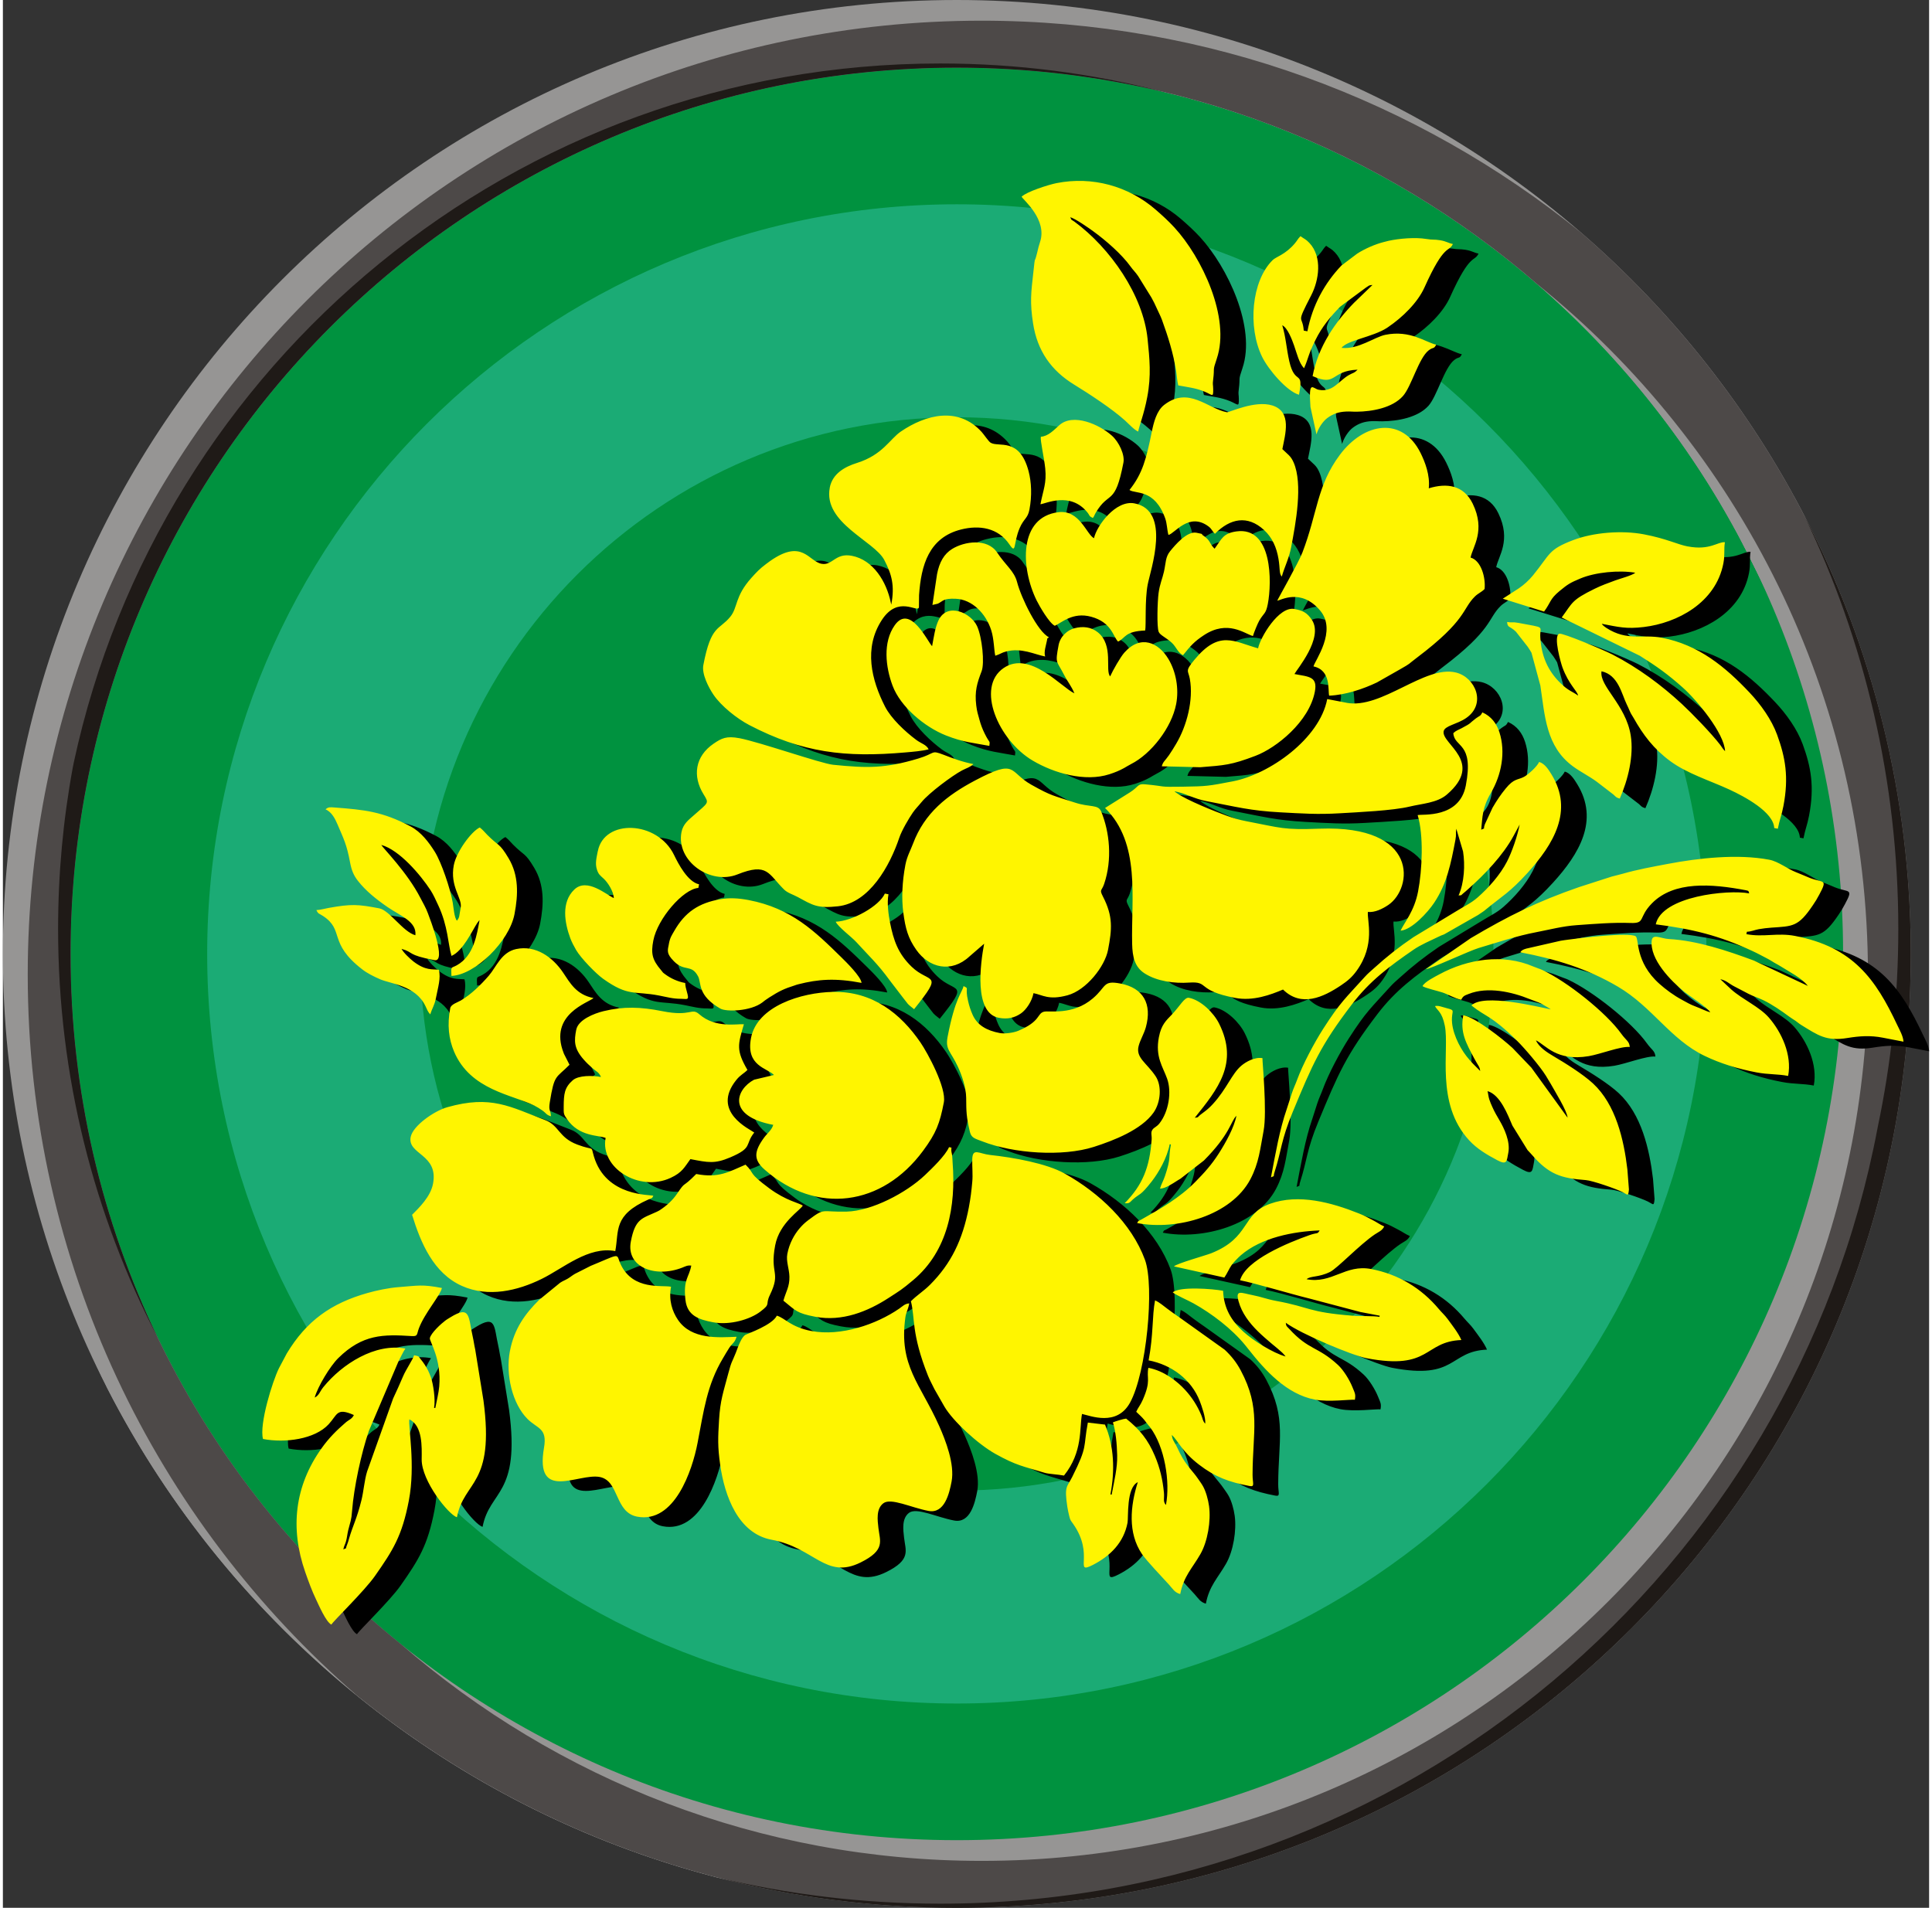
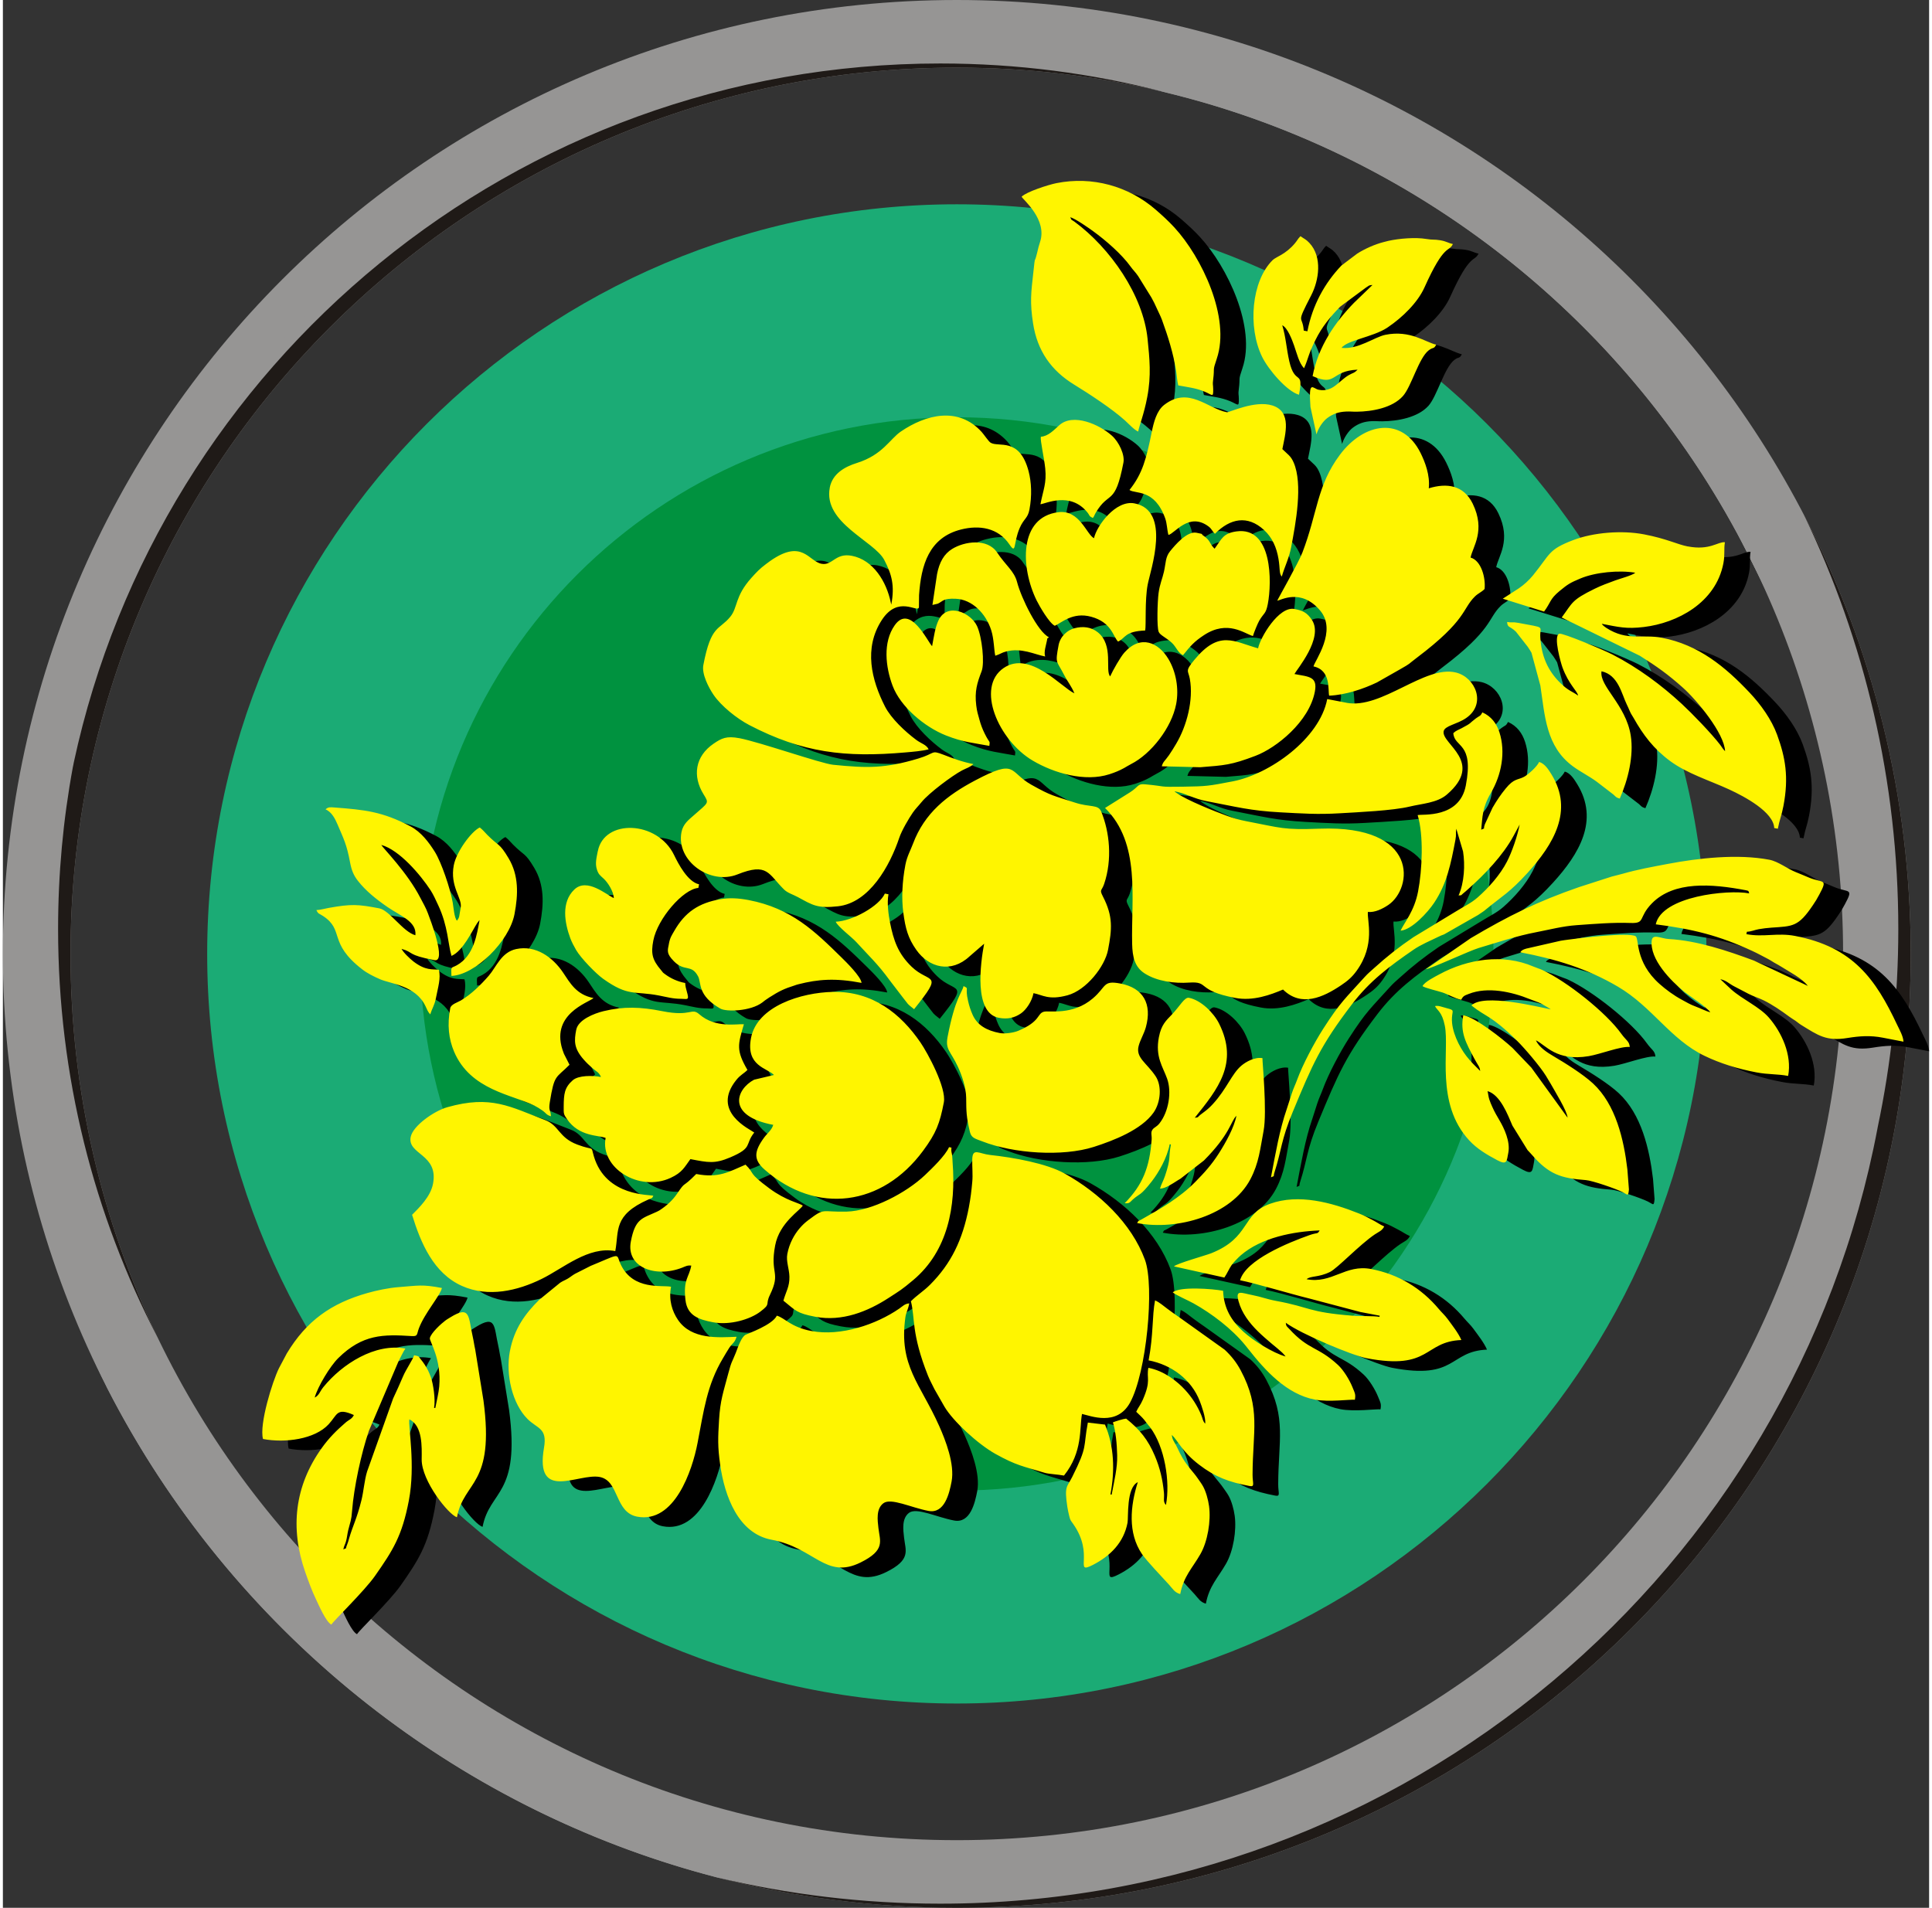
<svg xmlns="http://www.w3.org/2000/svg" xml:space="preserve" width="80px" height="79px" style="shape-rendering:geometricPrecision; text-rendering:geometricPrecision; image-rendering:optimizeQuality; fill-rule:evenodd; clip-rule:evenodd" viewBox="0 0 85.659 84.842">
  <rect x="0" y="0" width="85.659" height="84.842" fill="#333333" stroke="none" />
  <defs>
    <style type="text/css">
   
    .fil3 {fill:#1F1A17}
    .fil0 {fill:#00923F}
    .fil2 {fill:#4D4948}
    .fil1 {fill:#969594}
    .fil6 {fill:#FFF500}
    .fil5 {fill:black}
    .fil4 {fill:#1BAB75}
   
  </style>
  </defs>
  <g id="Layer_x0020_1">
    <g id="_109562560">
-       <path id="_109563064" class="fil0" d="M42.421 2.554c22.018,0 39.867,17.849 39.867,39.867 0,22.018 -17.849,39.867 -39.867,39.867 -22.018,0 -39.867,-17.849 -39.867,-39.867 0,-22.018 17.849,-39.867 39.867,-39.867z" />
      <g>
        <path id="_109563016" class="fil1" d="M42.421 0c23.429,0 42.421,18.992 42.421,42.421 0,23.429 -18.992,42.421 -42.421,42.421 -23.429,0 -42.421,-18.992 -42.421,-42.421 0,-23.429 18.992,-42.421 42.421,-42.421zm0 3.008c21.767,0 39.413,17.646 39.413,39.413 0,21.767 -17.646,39.413 -39.413,39.413 -21.767,0 -39.413,-17.646 -39.413,-39.413 0,-21.767 17.646,-39.413 39.413,-39.413z" />
        <path id="_109562968" class="fil1" d="M31.723 83.481c-11.804,-3.067 -21.61,-11.089 -27.064,-21.712 -2.748,-5.619 -4.291,-11.934 -4.291,-18.61 0,-23.429 18.992,-42.421 42.421,-42.421 10.096,0 19.367,3.529 26.65,9.419 8.983,7.778 14.666,19.266 14.666,32.082 0,23.429 -18.992,42.421 -42.421,42.421 -3.431,0 -6.767,-0.408 -9.961,-1.177zm46.166 -58.264c2.757,5.381 4.313,11.479 4.313,17.941 0,21.767 -17.646,39.413 -39.413,39.413 -9.875,0 -18.901,-3.632 -25.817,-9.632 -8.964,-7.224 -14.701,-18.292 -14.701,-30.702 0,-21.767 17.646,-39.413 39.413,-39.413 3.486,0 6.866,0.453 10.086,1.303 11.514,2.802 21.05,10.659 26.119,21.09z" />
        <path id="_109562920" class="fil1" d="M4.364 61.151c-2.563,-5.463 -3.995,-11.56 -3.995,-17.993 0,-23.429 18.992,-42.421 42.421,-42.421 10.096,0 19.367,3.529 26.65,9.419 8.983,7.778 14.666,19.266 14.666,32.082 0,2.705 -0.256,5.35 -0.74,7.914 -4.065,19.187 -21.099,33.586 -41.497,33.586 -16.263,0 -30.385,-9.152 -37.505,-22.586zm37.505 -59.248c15.668,0 29.2,9.143 35.553,22.384 0.16,0.307 0.316,0.617 0.467,0.929 2.757,5.381 4.313,11.479 4.313,17.941 0,21.767 -17.646,39.413 -39.413,39.413 -9.875,0 -18.901,-3.632 -25.817,-9.632 -8.964,-7.224 -14.701,-18.292 -14.701,-30.702 0,-2.822 0.299,-5.574 0.863,-8.228 3.426,-18.276 19.464,-32.106 38.734,-32.106z" />
-         <path id="_109562872" class="fil2" d="M70.176 10.339c8.983,7.778 14.666,19.266 14.666,32.082 0,23.429 -18.992,42.421 -42.421,42.421 -10.096,0 -19.367,-3.529 -26.65,-9.419 -8.983,-7.778 -14.666,-19.266 -14.666,-32.082 0,-23.429 18.992,-42.421 42.421,-42.421 10.096,0 19.367,3.529 26.65,9.419zm-1.938 2.301c8.964,7.224 14.701,18.292 14.701,30.702 0,21.767 -17.646,39.413 -39.413,39.413 -9.875,0 -18.901,-3.632 -25.817,-9.632 -8.964,-7.224 -14.701,-18.292 -14.701,-30.702 0,-21.767 17.646,-39.413 39.413,-39.413 9.875,0 18.901,3.632 25.817,9.632z" />
        <path id="_109562824" class="fil3" d="M3.008 42.421c0,-21.767 17.646,-39.413 39.413,-39.413 3.165,0 6.243,0.373 9.192,1.077 -3.172,-0.823 -6.499,-1.262 -9.929,-1.262 -18.91,0 -34.71,13.318 -38.531,31.085 -0.007,0.033 -0.013,0.066 -0.019,0.1 -0.001,0.003 -0.001,0.007 -0.002,0.01 -0.007,0.033 -0.014,0.066 -0.021,0.099 -0.431,2.334 -0.656,4.74 -0.656,7.198 0,6.548 1.597,12.723 4.422,18.157 -2.48,-5.16 -3.869,-10.944 -3.869,-17.052zm80.361 7.731c-3.708,19.646 -20.96,34.506 -41.684,34.506 -3.431,0 -6.767,-0.408 -9.962,-1.176 3.417,0.888 7.003,1.36 10.698,1.36 23.429,0 42.421,-18.992 42.421,-42.421 0,-7.031 -1.71,-13.662 -4.738,-19.5 2.682,5.565 4.185,11.805 4.185,18.395 0,3.021 -0.316,5.968 -0.916,8.811 -0.001,0.008 -0.003,0.017 -0.005,0.025z" />
      </g>
      <path id="_109562752" class="fil4" d="M42.421 9.085c18.411,0 33.336,14.925 33.336,33.336 0,18.411 -14.925,33.336 -33.336,33.336 -18.411,0 -33.336,-14.925 -33.336,-33.336 0,-18.411 14.925,-33.336 33.336,-33.336z" />
      <path id="_109562704" class="fil0" d="M42.421 18.556c13.181,0 23.866,10.685 23.866,23.866 0,13.181 -10.685,23.866 -23.866,23.866 -13.181,0 -23.866,-10.685 -23.866,-23.866 0,-13.181 10.685,-23.866 23.866,-23.866z" />
      <g>
        <path id="_109562656" class="fil5" d="M60.892 31.679l-0.859 -0.164c-0.338,1.771 -2.576,3.346 -4.194,3.658 -1.1,0.212 -1.168,0.222 -2.22,0.239 -1.179,0.019 -0.658,-0.013 -1.708,-0.108 -0.316,-0.028 -0.26,0.11 -0.645,0.356l-1.113 0.699c1.592,1.57 1.157,4.014 1.205,6.047 0.014,0.565 0.109,1.021 0.552,1.307 0.552,0.356 1.331,0.456 1.979,0.411 0.929,-0.065 0.297,0.346 2.05,0.681 0.799,0.153 1.583,-0.141 2.129,-0.372 0.811,0.8 1.79,0.343 2.581,-0.189 0.286,-0.192 0.483,-0.357 0.687,-0.638 0.853,-1.176 0.464,-2.231 0.505,-2.624 0.31,0.033 0.654,-0.138 0.91,-0.311 1.091,-0.741 1.394,-3.557 -3.052,-3.392 -1.635,0.061 -1.698,-0.033 -3.261,-0.331 -0.334,-0.064 -0.572,-0.135 -0.876,-0.245 -0.51,-0.185 -1.768,-0.684 -2.225,-1.01 -0.099,-0.071 -0.044,-0.027 -0.093,-0.077 0.508,0.097 0.85,0.329 1.418,0.438 1.326,0.253 1.939,0.426 3.281,0.498 0.964,0.051 1.65,0.103 2.645,0.043 0.821,-0.049 2.364,-0.117 3.113,-0.299 0.531,-0.129 1.216,-0.16 1.648,-0.53 1.699,-1.452 -0.246,-2.257 -0.139,-2.816 0.048,-0.253 0.589,-0.307 1,-0.59 0.918,-0.631 0.415,-1.812 -0.453,-2.025 -1.387,-0.34 -3.306,1.643 -4.866,1.346zm-22.716 9.737c0.097,0.228 0.7,0.669 0.923,0.914 0.565,0.623 0.936,0.95 1.484,1.701l0.588 0.768c0.28,0.345 0.134,0.223 0.49,0.508 1.355,-1.692 0.69,-1.117 -0.108,-1.888 -0.606,-0.586 -0.803,-1.167 -0.962,-1.962 -0.065,-0.328 -0.143,-0.872 -0.069,-1.261l-0.161 -0.031c-0.245,0.552 -1.429,1.221 -2.186,1.252zm9.121 -21.565c-0.03,0.18 0.147,0.921 0.196,1.408 0.067,0.657 -0.088,0.941 -0.213,1.592 0.22,-0.016 1.321,-0.579 2.084,0.359 0.129,0.158 0.053,0.16 0.247,0.253 0.079,-0.107 0.053,-0.104 0.125,-0.228 0.596,-1.018 0.86,-0.273 1.235,-2.238 0.065,-0.343 -0.191,-0.906 -0.511,-1.194 -0.559,-0.502 -1.729,-1.019 -2.344,-0.465 -0.239,0.215 -0.49,0.489 -0.82,0.512zm-4.618 6.127l-0.202 1.352 0.242 -0.057c0.242,-0.12 0.234,-0.24 0.788,-0.219 0.732,0.027 1.346,0.655 1.583,1.397 0.129,0.402 0.125,0.919 0.182,1.137 0.211,-0.064 0.278,-0.137 0.479,-0.188 0.699,-0.178 1.253,0.129 1.739,0.222 -0.068,-0.203 0.039,-0.495 0.079,-0.708 0.039,-0.205 -0.013,-0.023 0.084,-0.151 -0.492,-0.237 -1.228,-1.74 -1.412,-2.45 -0.127,-0.492 -0.5,-0.733 -0.886,-1.313 -0.436,-0.654 -1.46,-0.497 -2.003,-0.16 -0.356,0.221 -0.568,0.58 -0.674,1.138zm-0.218 3.184c-0.197,-0.195 -0.978,-1.897 -1.66,-0.931 -0.538,0.761 -0.407,1.857 -0.098,2.686 0.351,0.942 1.421,1.838 2.375,2.216 0.771,0.306 1.227,0.329 1.93,0.464 0.029,-0.269 0.026,-0.07 -0.212,-0.556 -0.098,-0.199 -0.172,-0.398 -0.225,-0.595 -0.07,-0.259 -0.11,-0.353 -0.146,-0.648 -0.077,-0.634 0.038,-0.992 0.24,-1.524 0.137,-0.361 0.022,-1.507 -0.204,-2.003 -0.266,-0.585 -1.316,-1.076 -1.711,-0.264 -0.154,0.316 -0.21,0.747 -0.288,1.156zm12.563 -4.333c-0.269,-0.265 -0.144,-0.347 -0.542,-0.613 -0.063,-0.042 0.12,-0.023 -0.268,-0.098 -0.414,-0.079 -0.943,0.543 -1.169,0.823 -0.211,0.261 -0.184,0.511 -0.272,0.906 -0.071,0.322 -0.185,0.546 -0.24,0.954 -0.049,0.365 -0.085,1.502 0.005,1.725 0.06,0.149 0.33,0.251 0.587,0.489 0.19,0.176 0.271,0.444 0.494,0.551 0.329,-0.41 0.498,-0.608 0.934,-0.894 1.06,-0.694 1.801,-0.063 2.176,0.041 0.039,-0.14 0.21,-0.563 0.282,-0.685 0.212,-0.361 0.292,-0.283 0.381,-0.746 0.185,-0.967 0.207,-3.446 -1.395,-3.223 -0.599,0.083 -0.656,0.339 -0.973,0.769zm-5.362 -0.467c-0.328,-0.158 -0.64,-1.274 -1.58,-1.158 -1.781,0.22 -1.681,2.478 -0.974,3.921 0.127,0.259 0.563,1.012 0.81,1.131 0.297,-0.126 0.79,-0.627 1.62,-0.401 0.911,0.249 0.971,0.885 1.194,1.104 0.35,-0.166 0.284,-0.456 1.206,-0.493 0.046,-0.243 -0.021,-1.35 0.11,-2.037 0.128,-0.671 1.06,-3.302 -0.589,-3.617 -0.835,-0.159 -1.68,1.001 -1.797,1.548zm-18.903 18.029c-0.061,0.318 -0.124,0.433 0.221,0.784 0.475,0.483 0.776,0.111 1.075,0.671 0.159,0.299 -0.041,0.843 0.989,1.434 0.264,0.151 1.348,0.125 1.873,-0.276 0.029,-0.022 0.074,-0.059 0.091,-0.072 0.009,-0.007 0.022,-0.016 0.031,-0.023 0.009,-0.007 0.022,-0.016 0.031,-0.022l0.16 -0.108c0.428,-0.271 0.648,-0.382 1.132,-0.533 0.102,-0.032 0.016,-0.012 0.155,-0.048 0.872,-0.223 1.643,-0.284 2.807,-0.061 -0.02,-0.277 -0.696,-0.939 -0.886,-1.126 -1.191,-1.169 -2.232,-2.194 -4.14,-2.558 -0.456,-0.087 -0.859,-0.105 -1.241,-0.039 -0.975,0.167 -1.587,0.578 -2.068,1.424 -0.111,0.195 -0.18,0.284 -0.231,0.554zm-3.165 -4.108c-0.056,0.295 -0.126,0.545 -0.036,0.819 0.07,0.215 0.145,0.257 0.301,0.402 0.187,0.174 0.438,0.568 0.45,0.862 -0.329,-0.146 -1.193,-0.917 -1.755,-0.383 -0.599,0.57 -0.431,1.49 -0.182,2.166 0.063,0.17 0.169,0.37 0.259,0.525 0.211,0.361 0.873,1.046 1.205,1.283 1.126,0.803 1.371,0.527 2.483,0.742 0.378,0.073 0.61,0.146 0.987,0.146 0.271,0 0.371,0.093 0.248,-0.326 -0.04,-0.134 -0.066,-0.249 -0.071,-0.377 -0.34,-0.065 -0.64,-0.204 -0.882,-0.382 -0.155,-0.113 -0.079,-0.059 -0.195,-0.194 -0.394,-0.461 -0.451,-0.74 -0.342,-1.309 0.186,-0.978 1.331,-2.294 2.004,-2.343l0.031 -0.161c-0.505,-0.108 -0.923,-0.913 -1.11,-1.301 -0.746,-1.545 -3.117,-1.614 -3.392,-0.171zm-6.561 6.98c-0.141,0.738 -0.068,1.368 0.174,1.937 0.728,1.706 2.588,1.907 3.562,2.391 0.115,0.057 0.25,0.141 0.363,0.221 0.181,0.128 0.173,0.199 0.379,0.256 -0.012,-0.304 -0.114,-0.226 -0.05,-0.621 0.204,-1.267 0.269,-1.053 0.877,-1.669l-0.247 -0.486c-0.005,-0.011 -0.01,-0.026 -0.014,-0.037 -0.678,-1.727 1.134,-2.247 1.328,-2.444 -0.763,-0.146 -1.04,-0.667 -1.355,-1.135 -0.456,-0.678 -1.212,-1.232 -2.087,-1.043 -0.659,0.142 -0.881,0.797 -1.209,1.177 -0.349,0.404 -0.783,0.835 -1.253,1.111 -0.14,0.083 -0.435,0.167 -0.468,0.342zm35.926 -16.004c-1.087,-0.303 -1.725,-0.83 -2.831,0.508 -0.435,0.527 -0.274,0.463 -0.204,0.853 0.167,0.923 -0.131,2.087 -0.614,2.893 -0.102,0.171 -0.206,0.343 -0.315,0.499 -0.19,0.271 -0.26,0.279 -0.319,0.493l1.71 0.042c1.078,-0.087 1.368,-0.093 2.458,-0.508 0.929,-0.353 2.384,-1.515 2.639,-2.852 0.13,-0.678 -0.261,-0.662 -0.907,-0.785 0.094,-0.194 1.301,-1.594 0.781,-2.399 -0.229,-0.355 -0.444,-0.429 -0.785,-0.494 -0.692,-0.132 -1.523,1.274 -1.613,1.75zm-20.935 26.93c-0.063,0.331 0.085,0.657 0.093,1.012 0.01,0.444 -0.153,0.658 -0.268,1.068 0.554,0.443 0.577,0.555 1.421,0.716 1.191,0.227 2.334,-0.237 3.26,-0.839 0.491,-0.319 0.562,-0.347 1.095,-0.795 1.543,-1.296 1.9,-3.289 1.749,-5.223 -0.01,-0.133 -0.006,-0.182 -0.021,-0.313 -0.018,-0.158 -0.052,-0.152 -0.031,-0.353l-0.107 -0.02c-0.168,0.38 -0.758,0.946 -1.07,1.243 -0.835,0.794 -2.369,1.594 -3.475,1.623 -1.165,0.031 -0.953,-0.192 -1.707,0.375 -0.158,0.118 -0.27,0.225 -0.399,0.376 -0.232,0.272 -0.452,0.664 -0.54,1.13zm-4.05 -3.554c-0.671,0.681 -0.439,0.267 -0.852,0.876 -0.202,0.299 -0.467,0.535 -0.765,0.73 -0.01,0.006 -0.023,0.015 -0.033,0.021 -0.01,0.006 -0.085,0.044 -0.104,0.053 -0.658,0.304 -0.959,0.294 -1.155,1.324 -0.217,1.137 1.077,1.632 2.284,1.162 0.15,-0.058 0.224,-0.112 0.404,-0.092 -0.105,0.549 -0.364,0.607 -0.259,1.53 0.08,0.704 0.603,0.871 1.224,0.99 0.749,0.143 1.651,-0.125 2.107,-0.473 0.489,-0.374 0.198,-0.271 0.426,-0.744 0.504,-1.043 -0.015,-0.907 0.233,-2.204 0.194,-1.018 1.128,-1.563 1.227,-1.768 -0.161,-0.118 -0.739,-0.212 -1.486,-0.765 -0.992,-0.734 -0.614,-0.617 -1.059,-1.055 -0.742,0.315 -1.183,0.609 -2.193,0.416zm20.573 -6.085c-0.169,0.883 0.175,1.308 0.368,1.851 0.206,0.58 0.071,1.456 -0.337,1.977 -0.133,0.17 -0.238,0.176 -0.316,0.286 -0.091,0.129 -0.023,0.245 -0.037,0.447 -0.089,1.213 -0.392,2.007 -1.199,2.824 0.223,0.024 0.231,-0.048 0.358,-0.161 0.324,-0.289 0.317,-0.13 0.849,-0.813 0.298,-0.383 0.678,-1.034 0.795,-1.648l0.054 0.01c-0.118,0.617 0.015,0.577 -0.263,1.4 -0.081,0.24 -0.165,0.357 -0.223,0.565 0.257,-0.01 0.553,-0.221 0.78,-0.364 0.055,-0.035 0.084,-0.05 0.133,-0.08l1.04 -0.807c1.174,-1.18 1.191,-1.744 1.447,-1.994 -0.102,0.534 -0.491,1.219 -0.779,1.671 -0.329,0.516 -0.652,0.868 -1.05,1.273 -0.696,0.71 -1.553,1.197 -2.409,1.679 -0.175,0.099 -0.085,-0.004 -0.177,0.152 1.801,0.344 4.189,-0.351 5.032,-1.943 0.387,-0.732 0.438,-1.36 0.59,-2.157 0.164,-0.857 -0.062,-3.123 -0.05,-3.235 -0.345,-0.058 -0.734,0.162 -0.939,0.336 -0.432,0.367 -0.642,1.025 -1.268,1.708 -0.115,0.126 -0.245,0.245 -0.376,0.341 -0.083,0.061 -0.108,0.078 -0.185,0.14 -0.117,0.095 -0.061,0.113 -0.241,0.126 1.029,-1.285 1.963,-2.423 1.079,-4.19 -0.24,-0.478 -0.806,-1.042 -1.34,-1.144 -0.196,-0.037 -0.402,0.372 -0.757,0.743 -0.259,0.27 -0.473,0.455 -0.578,1.005zm13.093 -13.521c0.049,0.671 0.928,0.384 0.556,2.331 -0.282,1.477 -1.936,1.261 -2.142,1.315 0.273,0.89 0.204,2.43 0.019,3.397 -0.169,0.886 -0.622,1.392 -0.778,1.743 0.492,-0.036 1.203,-0.804 1.493,-1.24 0.568,-0.853 0.742,-1.726 0.946,-2.8 0.051,-0.27 -0.002,-0.249 0.039,-0.493l0.3 1.01c0.093,0.598 0.058,1.378 -0.199,1.957 0.185,-0.014 0.078,0.004 0.213,-0.099 0.076,-0.058 0.132,-0.113 0.206,-0.178 0.74,-0.655 1.554,-1.499 2.028,-2.377l0.269 -0.499c-0.097,0.508 -0.346,1.226 -0.563,1.646 -0.307,0.595 -0.818,1.166 -1.301,1.591 -0.3,0.264 -0.609,0.399 -0.941,0.608l-1.919 1.163c-0.643,0.437 -1.183,0.86 -1.765,1.389 -0.15,0.136 -0.259,0.223 -0.398,0.377 -0.846,0.939 -1.083,1.113 -1.845,2.302 -0.397,0.62 -0.912,1.586 -1.164,2.273 -0.088,0.24 -0.146,0.338 -0.239,0.611 -0.066,0.194 -0.158,0.506 -0.225,0.7 -0.316,0.91 -0.496,1.964 -0.699,3.027 0.205,-0.098 0.075,0.028 0.163,-0.242 0.307,-0.954 0.281,-1.402 0.805,-2.665 0.883,-2.131 1.237,-2.958 2.633,-4.787 0.797,-1.045 1.686,-1.704 2.74,-2.429 0.324,-0.223 0.745,-0.398 1.105,-0.574 0.126,-0.062 0.114,-0.053 0.254,-0.107l1.515 -0.864c0.009,-0.006 0.023,-0.016 0.032,-0.022l0.192 -0.13c0.075,-0.054 0.057,-0.041 0.122,-0.095 0.719,-0.593 1.05,-0.745 1.844,-1.617 1.154,-1.268 2.065,-2.768 1.073,-4.38 -0.127,-0.207 -0.299,-0.488 -0.552,-0.559 -0.092,0.207 -0.49,0.566 -0.672,0.661 -0.291,0.152 -0.443,0.063 -0.815,0.519 -0.228,0.279 -0.394,0.527 -0.586,0.856l-0.341 0.735c-0.095,0.266 0.051,0.139 -0.163,0.241 0.061,-0.572 0.04,-0.967 0.431,-1.634 0.471,-0.802 0.665,-1.813 0.379,-2.699 -0.124,-0.385 -0.358,-0.707 -0.759,-0.885 -0.089,0.185 -0.13,0.149 -0.286,0.267 -0.334,0.251 -0.157,0.185 -0.636,0.438 -0.14,0.074 -0.258,0.109 -0.366,0.217zm-10.07 -14.269c-0.861,-0.164 -1.7,-1.171 -2.79,-0.325 -0.333,0.259 -0.464,0.779 -0.547,1.188 -0.243,1.197 -0.411,1.866 -0.994,2.594 0.265,0.19 1.111,-0.068 1.587,1.257 0.084,0.234 0.082,0.505 0.145,0.742 0.268,-0.043 0.908,-1.039 1.788,-0.374 0.14,0.106 0.148,0.194 0.28,0.324 0.676,-0.686 1.447,-0.843 2.18,-0.173 0.374,0.341 0.562,0.785 0.647,1.288 0.076,0.449 0.02,0.651 0.147,0.787 0.124,-0.444 0.318,-0.792 0.417,-1.311 0.201,-1.052 0.531,-2.8 0.109,-3.764 -0.053,-0.121 -0.116,-0.228 -0.213,-0.323l-0.288 -0.271c0.125,-0.653 0.44,-1.662 -0.445,-1.94 -0.779,-0.245 -1.922,0.32 -2.023,0.301zm-7.484 10.363c-0.16,0.838 -0.083,0.676 0.231,1.291 0.165,0.323 0.333,0.514 0.474,0.846 -0.567,-0.251 -1.977,-1.924 -3.147,-1.126 -1.258,0.859 -0.231,3.217 1.289,4.116 0.956,0.566 2.331,0.96 3.415,0.608 0.258,-0.084 0.432,-0.156 0.653,-0.276 0.123,-0.067 0.178,-0.11 0.303,-0.173 0.9,-0.454 1.811,-1.622 2.012,-2.675 0.13,-0.681 -0.006,-1.436 -0.348,-2.005 -0.433,-0.721 -1.225,-1.099 -1.954,-0.283 -0.176,0.197 -0.515,0.792 -0.634,1.06 -0.239,-0.256 0.172,-1.385 -0.551,-1.962 -0.298,-0.238 -0.664,-0.277 -1.042,-0.177 -0.299,0.079 -0.624,0.349 -0.702,0.755zm-26.894 9.774c-0.184,0.963 0.387,1.47 0.306,1.894 -0.079,0.415 -0.038,0.411 -0.167,0.58 -0.117,-0.126 -0.151,-0.594 -0.187,-0.807 -0.104,-0.609 -0.505,-1.794 -0.798,-2.26 -0.258,-0.41 -0.601,-0.876 -1.085,-1.131 -1.254,-0.661 -2.044,-0.734 -3.359,-0.835 -0.197,-0.015 -0.292,-0.031 -0.412,0.081 0.273,0.121 0.423,0.417 0.53,0.668 0.277,0.65 0.41,0.895 0.556,1.677 0.066,0.353 0.153,0.581 0.352,0.835 0.348,0.446 0.81,0.816 1.313,1.163 0.569,0.394 1.308,0.643 1.243,1.257 -0.557,-0.155 -1.147,-1.109 -1.607,-1.197 -0.945,-0.18 -1.237,-0.201 -2.254,-0.018 -0.188,0.034 -0.367,0.089 -0.542,0.096 0.088,0.186 0.111,0.139 0.299,0.264 0.963,0.635 0.21,1.187 1.737,2.369 0.229,0.178 0.497,0.31 0.794,0.441 0.464,0.206 1.587,0.274 2.021,1.196 0.066,0.141 0.107,0.261 0.215,0.368 0.077,-0.276 0.186,-0.388 0.251,-0.731 0.09,-0.469 0.227,-0.881 0.128,-1.255 -0.293,-0.031 -0.589,0.043 -1.12,-0.36 -0.166,-0.127 -0.465,-0.414 -0.538,-0.568 0.565,0.158 0.222,0.265 1.462,0.502 0.561,0.107 -0.201,-1.848 -0.292,-2.091 -0.097,-0.259 -0.203,-0.424 -0.326,-0.666 -0.589,-1.154 -1.676,-2.227 -1.742,-2.366 0.805,0.224 1.737,1.325 2.189,2.016 0.125,0.191 0.234,0.44 0.337,0.659 0.444,0.943 0.438,1.755 0.593,2.259 0.518,-0.22 0.927,-1.135 1.15,-1.47l0.074 -0.097c0.005,-0.007 0.016,-0.021 0.026,-0.03 -0.12,0.627 -0.243,1.584 -1.014,2.014 -0.26,0.145 -0.258,0.012 -0.239,0.473 1.051,-0.042 2.572,-1.53 2.805,-2.747 0.17,-0.891 0.189,-1.726 -0.262,-2.484 -0.418,-0.702 -0.436,-0.523 -0.946,-1.039 -0.143,-0.145 -0.176,-0.204 -0.337,-0.332 -0.387,0.184 -1.044,1.098 -1.153,1.671zm37.958 -23.737l-0.161 -0.031c-0.053,-0.737 -0.373,-0.201 0.333,-1.571 0.341,-0.662 0.51,-1.702 -0.087,-2.333 -0.155,-0.164 -0.214,-0.165 -0.391,-0.295 -0.129,0.13 -0.128,0.173 -0.25,0.319 -0.417,0.498 -0.837,0.596 -0.988,0.745 -0.941,0.928 -1.115,2.976 -0.469,4.3 0.277,0.568 1.1,1.536 1.641,1.688 0.22,-1.153 -0.178,-0.378 -0.43,-1.483 -0.128,-0.557 -0.152,-1.077 -0.315,-1.607 0.239,0.115 0.437,0.646 0.527,0.903 0.118,0.333 0.22,0.786 0.443,1.007 0.202,-0.456 0.163,-0.559 0.505,-1.251 0.288,-0.586 0.661,-1.034 1.095,-1.481l1.15 -0.852c0.156,-0.092 0.104,-0.105 0.293,-0.118l-0.818 0.789c-0.839,0.857 -1.595,1.949 -1.846,3.264 1.092,0.484 0.777,-0.236 2.001,-0.286 -0.163,0.166 -0.202,0.132 -0.395,0.244 -0.458,0.267 -0.704,0.77 -1.333,0.65 -0.267,-0.051 -0.459,-0.489 -0.368,0.764l0.268 1.219c0.079,-0.282 0.294,-0.59 0.485,-0.73 0.249,-0.183 0.504,-0.272 0.834,-0.285 0.195,-0.008 0.266,0.009 0.472,0.007 0.686,-0.008 1.58,-0.167 2.051,-0.693 0.379,-0.424 0.699,-1.679 1.142,-2.031 0.21,-0.167 0.234,-0.042 0.339,-0.258 -0.473,-0.101 -1.151,-0.663 -2.259,-0.438 -0.485,0.099 -1.209,0.659 -1.94,0.582 0.195,-0.328 1.387,-0.482 2.011,-0.89 0.009,-0.006 0.023,-0.015 0.032,-0.022 0.009,-0.006 0.023,-0.016 0.032,-0.022 0.611,-0.415 1.297,-1.07 1.606,-1.76 0.893,-1.988 1.073,-1.536 1.261,-1.925 -0.237,-0.051 -0.283,-0.122 -0.579,-0.17 -0.268,-0.043 -0.308,-0.006 -0.602,-0.055 -0.49,-0.082 -1.198,-0.021 -1.673,0.081 -0.092,0.02 -0.12,0.03 -0.239,0.061 -0.391,0.101 -0.813,0.292 -1.153,0.503l-0.71 0.536c-0.739,0.774 -1.291,1.76 -1.514,2.928zm-32.514 31.061c-0.093,0.488 -0.113,0.817 0.327,1.319 0.14,0.16 0.235,0.247 0.393,0.387 0.186,0.164 0.288,0.178 0.381,0.395 -0.376,-0.072 -1.001,-0.078 -1.256,0.146 -0.37,0.324 -0.398,0.61 -0.402,1.168 -0.003,0.326 -0.005,0.335 0.145,0.556 0.537,0.793 1.415,0.712 1.719,0.84 -0.254,1.333 1.493,2.422 2.889,1.777 0.527,-0.243 0.62,-0.481 0.881,-0.835 0.796,0.152 1.075,0.219 1.77,-0.076 1.034,-0.439 0.633,-0.561 1.07,-1.106 -0.18,-0.144 -1.942,-0.921 -0.796,-2.341 0.185,-0.229 0.326,-0.273 0.493,-0.443 -0.508,-0.873 -0.427,-1.122 -0.158,-2.031 -0.269,-0.031 -1.253,0.194 -1.981,-0.443 -0.363,-0.317 -0.343,0.121 -1.645,-0.139 -0.97,-0.194 -1.72,-0.217 -2.616,-0.001 -0.416,0.101 -1.128,0.381 -1.213,0.827zm18.828 0.145c-0.572,-0.109 -0.998,-0.348 -1.203,-0.817 -0.094,-0.214 -0.147,-0.382 -0.2,-0.611 -0.15,-0.643 0.07,-0.527 -0.201,-0.658 -0.062,0.29 -0.376,0.515 -0.709,2.257 -0.109,0.571 0.133,0.628 0.456,1.325 0.182,0.393 0.365,0.932 0.37,1.383 0.006,0.617 0.003,0.837 0.167,1.522 0.066,0.277 0.251,0.3 0.553,0.419 1.386,0.542 3.565,0.688 4.956,0.245 0.893,-0.285 2.119,-0.766 2.655,-1.523 0.32,-0.452 0.38,-1.191 0.093,-1.621 -0.398,-0.596 -0.891,-0.819 -0.755,-1.342 0.073,-0.282 0.24,-0.539 0.323,-0.841 0.28,-1.023 -0.105,-1.742 -1.133,-1.938 -0.794,-0.152 -0.605,0.132 -1.23,0.664 -0.898,0.764 -1.933,0.528 -2.169,0.588 -0.317,0.081 -0.133,0.427 -1.149,0.852 -0.185,0.077 -0.577,0.144 -0.822,0.097zm7.753 10.379l2.241 0.496c0.124,-0.176 0.211,-0.397 0.329,-0.563 0.087,-0.121 0.29,-0.33 0.408,-0.431 0.909,-0.783 2.322,-1.055 3.501,-1.102 -0.11,0.186 -0.07,0.074 -0.462,0.213 -0.926,0.328 -2.823,1.098 -3.076,2.004 0.65,0.124 2.281,0.618 3.072,0.809l2.277 0.602c0.286,0.053 0.573,0.109 0.859,0.164l-0.01 0.053c-0.273,-0.052 -0.787,-0.02 -1.203,-0.053 -1.993,-0.157 -1.844,-0.372 -3.389,-0.657 -0.442,-0.082 -0.643,-0.179 -1.062,-0.26 -0.497,-0.095 -0.758,-0.259 -0.613,0.273 0.291,1.066 1.361,1.748 1.938,2.283 0.069,0.064 0.109,0.116 0.155,0.175 -0.569,-0.159 -1.44,-0.705 -1.88,-1.105 -0.523,-0.475 -0.868,-1.03 -0.9,-1.817 -0.452,-0.086 -1.941,-0.204 -2.239,0.073 0.214,0.158 0.65,0.334 0.929,0.49 0.811,0.453 1.697,1.126 2.291,1.853l0.145 0.182c0.749,0.949 1.696,2.001 2.956,2.242 0.615,0.117 1.583,-0.015 1.779,0.006 0.042,-0.25 0.003,-0.285 -0.115,-0.576 -0.124,-0.307 -0.39,-0.744 -0.635,-0.97 -0.917,-0.845 -1.287,-0.641 -2.171,-1.607 -0.099,-0.108 -0.14,-0.111 -0.152,-0.27 0.681,0.503 2.967,1.456 3.593,1.576 2.871,0.548 2.525,-0.74 4.215,-0.809 -0.132,-0.31 -0.406,-0.654 -0.613,-0.938 -0.12,-0.164 -0.252,-0.277 -0.387,-0.438 -0.773,-0.923 -1.793,-1.549 -3.014,-1.782 -1.152,-0.22 -1.736,0.67 -2.868,0.454 0.169,-0.158 0.524,-0.069 1.041,-0.324 0.332,-0.163 1.313,-1.212 1.995,-1.671 0.163,-0.109 0.324,-0.161 0.415,-0.351 -0.214,-0.095 -0.3,-0.174 -0.532,-0.293 -0.239,-0.123 -0.327,-0.18 -0.604,-0.29 -1.205,-0.48 -2.664,-0.885 -3.941,-0.426 -1.282,0.461 -0.858,1.498 -2.615,2.2 -0.232,0.093 -1.529,0.454 -1.658,0.584zm11.055 -12.463c0.117,0.086 0.693,0.216 0.89,0.283 0.281,0.096 0.534,0.26 0.83,0.323 0.087,-0.18 0.164,-0.192 0.337,-0.261 0.835,-0.331 1.909,-0.096 2.723,0.237 0.141,0.058 0.359,0.129 0.483,0.186l0.37 0.216c0.009,0.006 0.026,0.019 0.034,0.024 0.007,0.005 0.023,0.015 0.033,0.024 -0.574,-0.109 -2.985,-0.721 -3.527,-0.173 0.673,0.539 0.853,0.413 2.026,1.566 0.345,0.34 1.027,1.142 1.284,1.557l0.219 0.365c0.171,0.31 0.725,1.196 0.747,1.501l-1.609 -2.223 -0.84 -0.877c-0.438,-0.403 -1.63,-1.349 -2.188,-1.456 -0.146,0.762 0.113,1.225 0.501,1.949 0.15,0.279 0.237,0.35 0.25,0.531 -0.216,-0.214 -0.42,-0.413 -0.611,-0.659 -0.328,-0.423 -0.678,-1.128 -0.644,-1.711 0.019,-0.324 0.126,-0.33 -0.212,-0.417 -0.228,-0.059 -0.398,-0.136 -0.542,-0.098 0.095,0.199 0.31,0.241 0.436,0.871 0.218,1.084 -0.437,3.451 1.085,5.101 0.35,0.379 0.786,0.636 1.252,0.883 0.432,0.229 0.415,0.047 0.488,-0.337 0.095,-0.497 -0.191,-1.091 -0.384,-1.421 -0.12,-0.204 -0.236,-0.4 -0.33,-0.617 -0.049,-0.113 -0.094,-0.207 -0.133,-0.33 -0.046,-0.148 -0.043,-0.236 -0.078,-0.368 0.564,0.157 0.899,1.049 1.108,1.536l0.671 1.085c0.07,0.077 0.131,0.137 0.212,0.23 0.743,0.851 1.28,1.025 2.38,1.105 0.292,0.021 1.339,0.386 1.619,0.526 0.225,0.113 0.25,0.194 0.283,0.017 0.001,-0.003 0.015,-0.12 0.015,-0.125l-0.069 -0.894c-0.157,-1.329 -0.516,-2.883 -1.527,-3.82 -0.448,-0.415 -1.233,-0.904 -1.774,-1.223 -0.262,-0.155 -0.635,-0.392 -0.764,-0.696 0.437,0.211 0.91,0.944 2.346,0.703 0.517,-0.087 1.433,-0.449 1.825,-0.408 -0.019,-0.258 -0.166,-0.294 -0.375,-0.586 -0.674,-0.945 -2.421,-2.332 -3.519,-2.84 -0.101,-0.047 -0.257,-0.092 -0.395,-0.152 -1.352,-0.582 -2.914,-0.335 -4.168,0.342 -0.197,0.107 -0.667,0.338 -0.76,0.531zm-12.186 16.641c1.033,0.197 1.911,0.86 2.28,1.814 0.086,0.222 0.27,0.742 0.242,1.003 -0.12,-0.129 -0.101,-0.204 -0.18,-0.391 -0.176,-0.416 -0.408,-0.776 -0.709,-1.106 -0.354,-0.387 -0.939,-0.854 -1.64,-0.988 -0.092,0.484 0.133,0.555 -0.248,1.422 -0.109,0.249 -0.206,0.34 -0.292,0.533 0.115,0.113 0.253,0.231 0.359,0.363 0.072,0.088 0.087,0.119 0.166,0.214 0.05,0.061 0.029,0.031 0.075,0.089 0.007,0.009 0.017,0.021 0.023,0.031 0.641,0.859 0.897,2.41 0.699,3.448 -0.143,-0.154 -0.064,-0.288 -0.089,-0.546 -0.056,-0.58 -0.176,-1.102 -0.405,-1.64 -0.305,-0.718 -0.665,-1.167 -1.276,-1.655 -0.117,0.008 -0.483,0.122 -0.588,0.166 0.126,0.408 0.177,0.952 0.189,1.46 0.014,0.564 -0.126,1.123 -0.246,1.755l-0.054 -0.01c0.202,-1.056 0.168,-2.141 -0.242,-3.105l-0.762 -0.09c-0.216,1.134 0.01,1.01 -0.694,2.415 -0.234,0.468 -0.359,0.395 -0.218,1.335 0.02,0.134 0.051,0.266 0.085,0.41 0.046,0.193 0.07,0.198 0.175,0.348 0.974,1.389 -0.004,2.275 0.885,1.817 0.763,-0.393 1.362,-0.983 1.532,-1.871 0.046,-0.24 -0.062,-1.558 0.456,-1.804 -0.335,1.057 -0.45,2.259 0.183,3.192 0.219,0.322 0.884,1.012 1.211,1.373 0.157,0.173 0.241,0.342 0.493,0.412 0.151,-0.792 0.533,-1.143 0.896,-1.775 0.326,-0.566 0.474,-1.481 0.387,-2.132 -0.04,-0.296 -0.142,-0.661 -0.271,-0.89 -0.072,-0.128 -0.152,-0.229 -0.236,-0.353 -0.217,-0.32 -0.503,-0.553 -0.783,-1.103 -0.074,-0.145 -0.113,-0.247 -0.189,-0.385 -0.087,-0.157 -0.163,-0.247 -0.176,-0.44 0.296,0.292 0.457,0.746 1.212,1.325 0.706,0.541 1.311,0.769 2.248,0.948 0.245,0.047 0.127,-0.127 0.129,-0.507 0.006,-1.937 0.377,-2.944 -0.528,-4.639 -0.187,-0.35 -0.415,-0.639 -0.713,-0.917l-2.045 -1.46c-0.19,-0.126 -0.325,-0.231 -0.502,-0.359 -0.189,-0.137 -0.334,-0.279 -0.549,-0.374 -0.137,0.717 -0.066,1.512 -0.287,2.671zm-18.192 -27.667c-0.576,-0.11 -0.792,-0 -1.145,0.24 -0.835,0.569 -0.945,1.449 -0.454,2.248 0.259,0.423 0.235,0.35 -0.45,0.958 -0.203,0.18 -0.458,0.365 -0.529,0.734 -0.244,1.279 1.279,2.361 2.49,1.877 1.349,-0.539 1.365,-0.023 2.074,0.673 0.154,0.152 0.405,0.224 0.608,0.334 0.671,0.364 0.868,0.511 1.785,0.411 1.404,-0.154 2.311,-1.801 2.733,-3.058 0.108,-0.32 0.427,-0.861 0.6,-1.11 0.124,-0.178 0.238,-0.283 0.385,-0.464 0.336,-0.413 1.366,-1.178 1.799,-1.409 0.183,-0.098 0.37,-0.144 0.508,-0.284 -0.495,-0.094 -0.923,-0.259 -1.32,-0.412 -0.589,-0.226 -0.343,-0.07 -1.135,0.167 -1.472,0.44 -2.257,0.43 -3.784,0.276 -0.535,-0.054 -3.264,-1.01 -4.165,-1.182zm-14.62 17.734c-0.151,0.79 1.247,0.751 0.994,2.081 -0.11,0.577 -0.623,1.068 -0.931,1.38 0.387,1.258 0.954,2.598 2.219,3.163 1.169,0.522 2.467,0.218 3.547,-0.314 0.969,-0.477 2.079,-1.464 3.27,-1.236 0.173,-0.904 -0.11,-1.595 1.476,-2.296 0.203,-0.09 0.133,-0.022 0.217,-0.162 -0.101,-0.066 -2.102,0.066 -2.644,-1.753 -0.154,-0.516 0.061,-0.226 -0.738,-0.526 -0.834,-0.314 -0.806,-0.851 -1.425,-1.087 -1.562,-0.595 -2.411,-1.128 -4.361,-0.573 -0.584,0.166 -1.529,0.827 -1.623,1.323zm27.169 -41.815c0.067,0.141 1.158,1.018 0.817,2.021 -0.06,0.177 -0.073,0.252 -0.121,0.447 -0.164,0.674 -0.072,-0.019 -0.177,0.916 -0.1,0.891 -0.155,1.312 -0.01,2.249 0.188,1.219 0.801,2.096 1.831,2.726 0.678,0.416 1.683,1.075 2.259,1.594 0.163,0.147 0.398,0.409 0.584,0.491 0.056,-0.292 0.255,-0.751 0.404,-1.536 0.183,-0.961 0.102,-1.708 0.015,-2.579 -0.195,-1.948 -1.661,-4.045 -3.251,-5.218 -0.169,-0.125 -0.102,-0.016 -0.189,-0.199 0.234,0.065 0.811,0.472 1.014,0.619 0.569,0.411 1.28,1.032 1.669,1.575 0.126,0.176 0.211,0.24 0.337,0.425l0.59 0.953c0.093,0.173 0.164,0.304 0.243,0.489 0.081,0.189 0.157,0.316 0.225,0.501 0.273,0.75 0.504,1.484 0.632,2.28 0.031,0.192 0.043,0.45 0.093,0.637 0.422,0.081 0.777,0.112 1.175,0.279 0.351,0.148 0.384,0.277 0.379,-0.11 -0.003,-0.232 -0.033,-0.179 -0.001,-0.43 0.074,-0.582 -0.043,-0.328 0.161,-0.929 0.617,-1.818 -0.665,-4.508 -1.889,-5.837 -0.262,-0.285 -0.54,-0.537 -0.831,-0.79 -1.21,-1.049 -2.82,-1.493 -4.404,-1.179 -0.369,0.073 -1.339,0.386 -1.552,0.602zm-12.035 37.417c-0.237,1.242 0.715,1.327 1.022,1.641l-0.885 0.21c-0.799,0.423 -1.245,1.608 0.851,2.008 -0.065,0.234 -0.258,0.365 -0.407,0.569 -0.447,0.613 -0.478,0.979 0.023,1.419 2.312,2.034 5.237,1.622 7.051,-0.838 0.582,-0.789 0.742,-1.214 0.921,-2.15 0.124,-0.648 -0.725,-2.205 -1.036,-2.659 -0.879,-1.286 -2.132,-2.289 -3.891,-2.255 -1.412,0.028 -3.378,0.632 -3.649,2.053zm23.402 -19.451c0.149,-0.011 1.047,-0.574 1.905,0.434 0.772,0.906 -0.241,2.242 -0.293,2.488 0.794,0.17 0.634,1.064 0.697,1.301 0.742,-0.03 1.535,-0.307 2.123,-0.587l1.011 -0.574c0.545,-0.311 0.326,-0.195 0.764,-0.525 2.237,-1.689 2.012,-2.167 2.585,-2.726 0.151,-0.147 0.284,-0.183 0.429,-0.331 0.054,-0.508 -0.154,-1.268 -0.623,-1.398 0.093,-0.488 0.681,-1.19 0.094,-2.399 -0.404,-0.831 -1.16,-0.925 -1.953,-0.681 0.062,-0.58 -0.164,-1.166 -0.366,-1.573 -0.81,-1.63 -2.506,-1.365 -3.588,0.084 -1.029,1.377 -0.99,2.589 -1.668,4.351 -0.173,0.451 -1.097,2.068 -1.117,2.138zm-34.123 33.368c-0.201,1.055 0.113,2.35 0.781,3.019 0.438,0.439 0.888,0.396 0.736,1.275 -0.421,2.436 1.526,1.126 2.476,1.307 0.878,0.167 0.656,1.571 1.666,1.764 1.658,0.316 2.45,-2.052 2.684,-3.268 0.283,-1.471 0.418,-2.578 1.128,-3.771 0.103,-0.173 0.191,-0.328 0.286,-0.473 0.131,-0.201 0.247,-0.22 0.322,-0.488 -0.785,0.032 -2.003,0.138 -2.606,-0.752 -0.254,-0.375 -0.421,-0.876 -0.307,-1.473 -0.418,-0.08 -1.67,0.162 -2.225,-0.964 -0.23,-0.468 0.022,-0.54 -0.984,-0.116 -0.145,0.061 -0.221,0.089 -0.364,0.152l-0.695 0.352c-0.128,0.072 -0.198,0.14 -0.322,0.214 -0.142,0.084 -0.194,0.089 -0.342,0.184l-0.931 0.76c-0.628,0.619 -1.114,1.293 -1.302,2.277zm17.586 -21.618c-0.144,0.754 -0.174,1.496 -0.092,2.118 0.094,0.713 0.21,1.136 0.579,1.661 0.559,0.794 1.55,1.051 2.369,0.286l0.647 -0.56c-0.163,0.855 -0.47,3.081 0.65,3.294 0.4,0.076 0.705,-0.002 0.988,-0.196 0.231,-0.159 0.487,-0.534 0.557,-0.9 0.407,0.078 0.668,0.324 1.512,0.095 0.837,-0.227 1.662,-1.28 1.803,-2.021 0.176,-0.921 0.23,-1.482 -0.227,-2.371 -0.169,-0.329 -0.057,-0.232 0.054,-0.561 0.368,-1.086 0.243,-2.306 -0.13,-3.215 -0.139,-0.337 -0.488,-0.175 -1.187,-0.407 -0.952,-0.316 -1,-0.271 -1.927,-0.793 -1.02,-0.574 -0.621,-1.176 -2.495,-0.186 -1.246,0.658 -2.251,1.448 -2.761,2.811 -0.112,0.3 -0.267,0.561 -0.34,0.943zm34.796 -14.162c-0.465,-0.089 -0.934,-0.345 -1.955,-0.54 -0.975,-0.186 -2.24,-0.087 -3.142,0.257 -1.123,0.428 -1.007,0.608 -1.786,1.565 -0.178,0.219 -0.411,0.43 -0.633,0.58l-0.714 0.461 1.837 0.573c0.313,-0.424 0.243,-0.545 0.687,-0.913 0.374,-0.31 0.482,-0.372 0.928,-0.559 0.664,-0.279 1.717,-0.378 2.441,-0.256 -0.128,0.119 -0.682,0.264 -0.889,0.341 -0.342,0.127 -0.603,0.218 -0.915,0.371 -1.04,0.51 -0.971,0.605 -1.467,1.277 0.114,0.051 0.152,0.085 0.276,0.139l3.197 1.564c0.766,0.481 1.251,0.828 1.908,1.413 0.63,0.561 1.85,2.033 1.883,2.831 -0.109,-0.108 -0.119,-0.153 -0.212,-0.276 -0.391,-0.511 -1.26,-1.408 -1.712,-1.826 -0.895,-0.829 -1.949,-1.614 -3.088,-2.199 -0.433,-0.222 -2.22,-0.967 -2.359,-0.923 -0.286,0.09 0.079,1.336 0.139,1.497 0.277,0.757 0.664,1.054 0.696,1.255 -0.252,-0.186 -0.421,-0.203 -0.776,-0.547 -0.581,-0.563 -0.857,-1.225 -0.905,-2.048 -0.032,-0.533 0.284,-0.398 -0.983,-0.64 -0.27,-0.051 -0.25,0.002 -0.493,-0.038 0.019,0.269 0.113,0.162 0.394,0.433l0.525 0.671c0.065,0.105 0.11,0.16 0.165,0.262l0.395 1.46c0.201,1.338 0.246,2.71 1.449,3.593 0.347,0.255 0.724,0.436 1.057,0.683l0.742 0.57c0.114,0.102 0.109,0.133 0.283,0.181 0.366,-0.825 0.632,-1.903 0.488,-2.807 -0.218,-1.372 -1.409,-2.194 -1.299,-2.854 0.746,0.16 0.895,1.013 1.124,1.478 0.057,0.116 0.075,0.162 0.129,0.286 0.073,0.166 0.089,0.161 0.17,0.305 0.424,0.756 0.895,1.383 1.633,1.926 0.752,0.554 1.75,0.86 2.616,1.258 0.698,0.321 1.979,1.008 2.008,1.718l0.161 0.031c0.078,-0.409 0.168,-0.588 0.248,-1.009 0.247,-1.294 0.086,-2.166 -0.281,-3.172 -0.245,-0.674 -0.732,-1.353 -1.227,-1.876 -1.076,-1.139 -2.253,-2.122 -3.906,-2.438 -0.857,-0.163 -1.531,0.162 -2.456,-0.433 -0.001,-0.001 -0.09,-0.064 -0.1,-0.072 -0.095,-0.081 -0.06,-0.053 -0.108,-0.114 0.757,0.145 1.083,0.237 1.872,0.143 1.475,-0.177 3.201,-1.072 3.537,-2.837 0.075,-0.391 0.012,-0.609 0.067,-0.933 -0.311,-0.033 -0.665,0.374 -1.648,0.186zm-63.362 39.691c0.984,0.188 2.303,0.013 2.919,-0.654 0.398,-0.431 0.346,-0.755 1.122,-0.411 -0.09,0.186 -0.21,0.198 -0.375,0.341 -0.401,0.347 -0.737,0.683 -1.055,1.128 -1.211,1.697 -1.411,3.567 -0.734,5.513 0.137,0.394 0.298,0.836 0.48,1.215 0.128,0.266 0.444,1.007 0.684,1.123 0.068,-0.141 1.462,-1.484 1.939,-2.165 0.799,-1.141 1.205,-1.778 1.506,-3.352 0.303,-1.588 -0.034,-3.281 0.022,-3.611 0.598,0.289 0.554,1.241 0.548,1.776 -0.01,0.967 1.209,2.477 1.569,2.577 0.314,-1.648 1.686,-1.382 1.179,-5.192l-0.368 -2.272c-0.044,-0.188 -0.068,-0.388 -0.112,-0.578 -0.198,-0.869 -0.092,-1.406 -0.994,-0.847l-0.132 0.081c-0.009,0.006 -0.023,0.015 -0.032,0.021 -0.009,0.006 -0.023,0.015 -0.032,0.022 -0.009,0.007 -0.022,0.016 -0.031,0.023 -0.169,0.124 -0.639,0.55 -0.684,0.781 -0.024,0.127 0.523,0.913 0.418,2.145 -0.024,0.282 -0.121,0.672 -0.176,0.961l-0.054 -0.01c0.071,-0.374 -0.041,-1.079 -0.14,-1.353 -0.085,-0.235 -0.147,-0.366 -0.273,-0.561 -0.054,-0.084 -0.114,-0.166 -0.183,-0.249 -0.118,-0.144 -0.05,-0.124 -0.292,-0.175 -0.051,0.182 -0.364,0.637 -0.488,0.931 -0.152,0.357 -0.283,0.645 -0.446,0.994l-1.157 3.247c-0.119,0.385 -0.153,0.879 -0.252,1.279 -0.202,0.817 -0.381,1.126 -0.542,1.676 -0.039,0.134 -0.056,0.202 -0.089,0.281 -0.108,0.258 0.022,0.132 -0.174,0.225 0.039,-0.184 0.078,-0.202 0.123,-0.369 0.042,-0.154 0.057,-0.326 0.094,-0.48 0.099,-0.404 0.14,-0.421 0.173,-0.865 0.078,-1.028 0.405,-2.56 0.747,-3.554l1.313 -3.086c0.073,-0.146 0.237,-0.478 0.309,-0.576 -1.332,-0.254 -2.81,0.68 -3.647,1.714 -0.158,0.195 -0.191,0.373 -0.385,0.465 0.135,-0.486 0.682,-1.395 1.049,-1.756 1.083,-1.066 2.004,-1.058 3.258,-0.979 0.292,0.018 0.222,-0.064 0.327,-0.344 0.257,-0.683 0.951,-1.457 1.023,-1.794 -0.888,-0.169 -1.04,-0.106 -1.94,-0.037 -0.43,0.033 -0.963,0.145 -1.366,0.259 -1.622,0.458 -2.717,1.239 -3.591,2.688l-0.348 0.656c-0.289,0.58 -0.884,2.492 -0.711,3.148zm51.709 -20.89c0.216,-0.016 1.953,-0.826 2.349,-0.943 0.868,-0.257 1.67,-0.533 2.558,-0.703 0.59,-0.113 1.18,-0.27 1.796,-0.313 0.792,-0.056 1.613,-0.127 2.408,-0.098 0.674,0.024 0.324,-0.242 0.947,-0.875 0.979,-0.995 2.639,-0.874 4.184,-0.579 0.151,0.029 0.095,0.042 0.141,0.138 -0.941,-0.18 -3.887,0.122 -4.156,1.376 1.641,0.211 2.8,0.492 4.301,1.188 0.264,0.122 0.407,0.206 0.668,0.34 0.137,0.07 0.173,0.104 0.295,0.174 0.155,0.089 0.217,0.118 0.334,0.193 0.369,0.236 0.886,0.487 1.165,0.843l-2.398 -1.126c-1.173,-0.436 -2.522,-0.89 -3.783,-0.958 -0.35,-0.019 -0.724,-0.254 -0.761,0.066 -0.098,0.836 0.858,1.803 1.458,2.289 0.189,0.153 1.057,0.72 1.144,0.904 -0.201,-0.056 -0.404,-0.166 -0.651,-0.258 -0.255,-0.095 -0.372,-0.172 -0.599,-0.294 -0.376,-0.202 -0.727,-0.463 -1.01,-0.715 -1.102,-0.983 -0.894,-2.017 -1.06,-2.117 -0.303,-0.181 -2.494,0.08 -2.987,0.151 -0.157,0.022 -0.196,0.024 -0.341,0.049l-1.536 0.351c-0.12,0.038 -0.202,0.063 -0.262,0.164 1.582,0.302 2.979,0.725 4.345,1.531 1.53,0.902 2.332,2.347 3.856,3.078 0.691,0.332 1.46,0.571 2.293,0.73 0.543,0.104 0.919,0.064 1.416,0.159 0.179,-0.939 -0.295,-1.95 -0.856,-2.594 -0.417,-0.479 -1.173,-0.808 -1.669,-1.248l-0.492 -0.46c0.276,0.059 0.383,0.198 0.625,0.322 0.226,0.117 0.391,0.206 0.622,0.325 0.238,0.122 0.43,0.174 0.673,0.29 0.38,0.183 0.802,0.473 1.137,0.722 0.11,0.082 0.166,0.109 0.278,0.185 0.115,0.078 0.15,0.122 0.266,0.193 0.747,0.46 1.112,0.732 2.053,0.578 0.523,-0.085 1.012,-0.124 1.579,-0.013 0.304,0.06 0.609,0.118 0.913,0.176 -0.01,-0.241 -0.177,-0.528 -0.279,-0.744 -0.959,-2.034 -1.957,-3.465 -4.552,-3.96 -0.777,-0.148 -1.389,0.068 -2.154,-0.077l0.021 -0.107c0.205,-0.008 0.342,-0.081 0.529,-0.114 0.188,-0.033 0.371,-0.055 0.561,-0.068 0.955,-0.066 1.195,-0.032 1.844,-0.997 0.132,-0.197 0.163,-0.244 0.286,-0.473 0.392,-0.729 0.169,-0.504 -0.443,-0.75 -0.242,-0.097 -0.348,-0.152 -0.597,-0.248 -0.362,-0.139 -0.781,-0.476 -1.18,-0.552 -1.413,-0.27 -3.156,-0.073 -4.501,0.182 -0.719,0.136 -1.354,0.249 -2.034,0.444 -0.184,0.053 -0.289,0.071 -0.477,0.123l-1.456 0.469c-1.852,0.642 -3.127,1.273 -4.811,2.269l-2.002 1.384zm-27.321 16.089c-0.929,-0.177 -1.182,-0.584 -1.538,-0.683 -0.2,0.414 -1.28,0.792 -1.386,0.847 -0.197,0.104 -0.341,0.553 -0.437,0.8 -0.169,0.432 -0.186,0.347 -0.341,0.941 -0.214,0.816 -0.352,1.162 -0.406,2.054 -0.048,0.804 -0.064,1.174 0.049,1.975 0.198,1.413 0.807,3.074 2.29,3.348 1.912,0.354 2.4,1.78 3.955,1.011 1.117,-0.552 0.86,-0.947 0.794,-1.529 -0.039,-0.344 -0.111,-0.855 0.219,-1.104 0.336,-0.255 1.224,0.191 2.006,0.34 0.715,0.137 0.927,-0.776 1.028,-1.305 0.147,-0.771 -0.267,-1.836 -0.552,-2.474 -0.842,-1.887 -1.799,-2.667 -1.504,-4.82 0.032,-0.236 0.117,-0.33 0.174,-0.63 -0.2,0.014 -0.295,0.129 -0.448,0.234 -1.018,0.702 -2.596,1.243 -3.902,0.994zm0.816 -37.499c-0.299,1.565 1.982,2.362 2.424,3.21 0.329,0.63 0.473,1.136 0.311,1.984l-0.019 -0.08c-0.191,-0.942 -0.783,-1.908 -1.736,-2.09 -0.736,-0.141 -0.857,0.448 -1.347,0.355 -0.581,-0.111 -0.848,-1.128 -2.281,-0.126l-0.187 0.138c-0.284,0.213 -0.424,0.362 -0.654,0.619 -0.74,0.826 -0.596,1.309 -0.932,1.722 -0.502,0.617 -0.855,0.339 -1.201,2.151 -0.077,0.403 0.235,1.001 0.455,1.325 0.342,0.503 1.047,1.062 1.593,1.346 2.367,1.231 4.252,1.451 6.944,1.214 0.322,-0.028 0.74,-0.062 1.027,-0.138 -0.098,-0.206 -0.333,-0.257 -0.551,-0.419 -0.491,-0.365 -1.118,-0.951 -1.39,-1.484 -0.601,-1.181 -0.956,-2.592 -0.143,-3.844 0.727,-1.119 1.574,-0.32 1.652,-0.56l0.006 -0.549c0.089,-1.331 0.438,-2.558 1.865,-2.919 0.81,-0.205 1.648,-0.082 2.152,0.662 0.321,0.474 0.16,-0.04 0.461,-0.735 0.179,-0.415 0.355,-0.415 0.43,-0.81 0.118,-0.62 0.089,-1.226 -0.036,-1.704 -0.403,-1.54 -1.341,-1.051 -1.693,-1.275 -0.094,-0.06 -0.289,-0.359 -0.399,-0.48 -1.034,-1.135 -2.474,-0.776 -3.593,-0.013 -0.484,0.33 -0.808,1.038 -1.948,1.395 -0.534,0.167 -1.091,0.469 -1.212,1.104zm6.186 31.995c-0.279,1.46 -0.794,2.51 -1.724,3.443 -0.29,0.29 -0.582,0.463 -0.854,0.738 0.193,0.73 0.006,1.418 0.761,3.313 0.077,0.193 0.189,0.392 0.288,0.598l0.442 0.774c0.378,0.645 1.491,1.67 2.267,2.102 0.936,0.521 1.225,0.547 2.2,0.844 0.171,0.052 0.566,0.066 0.85,0.12 0.846,-1.057 0.681,-2.11 0.801,-2.74 0.366,0.078 1.544,0.572 2.135,-0.501 0.735,-1.333 1.097,-5.173 0.665,-6.353 -0.596,-1.627 -2.033,-2.977 -3.567,-3.835 -0.825,-0.462 -2.306,-0.719 -3.324,-0.829 -0.49,-0.053 -0.781,-0.339 -0.79,0.207 -0.006,0.357 0.031,0.664 0.001,0.989 -0.038,0.412 -0.071,0.706 -0.152,1.131z" />
        <path id="_109562608" class="fil6" d="M59.752 31.252l-0.859 -0.164c-0.338,1.771 -2.576,3.346 -4.194,3.658 -1.1,0.212 -1.168,0.222 -2.22,0.239 -1.179,0.019 -0.658,-0.013 -1.708,-0.108 -0.316,-0.028 -0.26,0.11 -0.645,0.356l-1.113 0.699c1.592,1.57 1.157,4.014 1.205,6.047 0.014,0.565 0.109,1.021 0.552,1.307 0.552,0.356 1.331,0.456 1.979,0.411 0.929,-0.065 0.297,0.346 2.05,0.681 0.799,0.153 1.583,-0.141 2.129,-0.372 0.811,0.8 1.79,0.343 2.581,-0.189 0.286,-0.192 0.483,-0.357 0.687,-0.638 0.853,-1.176 0.464,-2.231 0.505,-2.624 0.31,0.033 0.654,-0.138 0.91,-0.311 1.091,-0.741 1.394,-3.557 -3.052,-3.392 -1.635,0.061 -1.698,-0.033 -3.261,-0.331 -0.334,-0.064 -0.572,-0.135 -0.876,-0.245 -0.51,-0.185 -1.768,-0.684 -2.225,-1.01 -0.099,-0.071 -0.044,-0.027 -0.093,-0.077 0.508,0.097 0.85,0.329 1.418,0.438 1.326,0.253 1.939,0.426 3.281,0.498 0.964,0.051 1.65,0.103 2.645,0.043 0.821,-0.049 2.364,-0.117 3.113,-0.299 0.531,-0.129 1.216,-0.16 1.648,-0.53 1.699,-1.452 -0.246,-2.257 -0.139,-2.816 0.048,-0.253 0.589,-0.307 1,-0.59 0.918,-0.631 0.415,-1.812 -0.453,-2.025 -1.387,-0.34 -3.306,1.643 -4.866,1.346zm-22.716 9.737c0.097,0.228 0.7,0.669 0.923,0.914 0.565,0.623 0.936,0.95 1.484,1.701l0.588 0.768c0.28,0.345 0.134,0.223 0.49,0.508 1.355,-1.692 0.69,-1.117 -0.108,-1.888 -0.606,-0.586 -0.803,-1.167 -0.962,-1.962 -0.065,-0.328 -0.143,-0.872 -0.069,-1.261l-0.161 -0.031c-0.245,0.552 -1.429,1.221 -2.186,1.252zm9.121 -21.565c-0.03,0.18 0.147,0.921 0.196,1.408 0.067,0.657 -0.088,0.941 -0.213,1.592 0.22,-0.016 1.321,-0.579 2.084,0.359 0.129,0.158 0.053,0.16 0.247,0.253 0.079,-0.107 0.053,-0.104 0.125,-0.228 0.596,-1.018 0.86,-0.273 1.235,-2.238 0.065,-0.343 -0.191,-0.906 -0.511,-1.194 -0.559,-0.502 -1.729,-1.019 -2.344,-0.465 -0.239,0.215 -0.49,0.489 -0.82,0.512zm-4.618 6.127l-0.202 1.352 0.242 -0.057c0.242,-0.12 0.234,-0.24 0.788,-0.219 0.732,0.027 1.346,0.655 1.583,1.397 0.129,0.402 0.125,0.919 0.182,1.137 0.211,-0.064 0.278,-0.137 0.479,-0.188 0.699,-0.178 1.253,0.129 1.739,0.222 -0.068,-0.203 0.039,-0.495 0.079,-0.708 0.039,-0.205 -0.013,-0.023 0.084,-0.151 -0.492,-0.237 -1.228,-1.74 -1.412,-2.45 -0.127,-0.492 -0.5,-0.733 -0.886,-1.313 -0.436,-0.654 -1.46,-0.497 -2.003,-0.16 -0.356,0.221 -0.568,0.58 -0.674,1.138zm-0.218 3.184c-0.197,-0.195 -0.978,-1.897 -1.66,-0.931 -0.538,0.761 -0.407,1.857 -0.098,2.686 0.351,0.942 1.421,1.838 2.375,2.216 0.771,0.306 1.227,0.329 1.93,0.464 0.029,-0.269 0.026,-0.07 -0.212,-0.556 -0.098,-0.199 -0.172,-0.398 -0.225,-0.595 -0.07,-0.259 -0.11,-0.353 -0.146,-0.648 -0.077,-0.634 0.038,-0.992 0.24,-1.524 0.137,-0.361 0.022,-1.507 -0.204,-2.003 -0.266,-0.585 -1.316,-1.076 -1.711,-0.264 -0.154,0.316 -0.21,0.747 -0.288,1.156zm12.563 -4.333c-0.269,-0.265 -0.144,-0.347 -0.542,-0.613 -0.063,-0.042 0.12,-0.023 -0.268,-0.098 -0.414,-0.079 -0.943,0.543 -1.169,0.823 -0.211,0.261 -0.184,0.511 -0.272,0.906 -0.071,0.322 -0.185,0.546 -0.24,0.954 -0.049,0.365 -0.085,1.502 0.005,1.725 0.06,0.149 0.33,0.251 0.587,0.489 0.19,0.176 0.271,0.444 0.494,0.551 0.329,-0.41 0.498,-0.608 0.934,-0.894 1.06,-0.694 1.801,-0.063 2.176,0.041 0.039,-0.14 0.21,-0.563 0.282,-0.685 0.212,-0.361 0.292,-0.283 0.381,-0.746 0.185,-0.967 0.207,-3.446 -1.395,-3.223 -0.599,0.083 -0.656,0.339 -0.973,0.769zm-5.362 -0.467c-0.328,-0.158 -0.64,-1.274 -1.58,-1.158 -1.781,0.22 -1.681,2.478 -0.974,3.921 0.127,0.259 0.563,1.012 0.81,1.131 0.297,-0.126 0.79,-0.627 1.62,-0.401 0.911,0.249 0.971,0.885 1.194,1.104 0.35,-0.166 0.284,-0.456 1.206,-0.493 0.046,-0.243 -0.021,-1.35 0.11,-2.037 0.128,-0.671 1.06,-3.302 -0.589,-3.617 -0.835,-0.159 -1.68,1.001 -1.797,1.548zm-18.903 18.029c-0.061,0.318 -0.124,0.433 0.221,0.784 0.475,0.483 0.776,0.111 1.075,0.671 0.159,0.299 -0.041,0.843 0.989,1.434 0.264,0.151 1.348,0.125 1.873,-0.276 0.029,-0.022 0.074,-0.059 0.091,-0.072 0.009,-0.007 0.022,-0.016 0.031,-0.023 0.009,-0.007 0.022,-0.016 0.031,-0.022l0.16 -0.108c0.428,-0.271 0.648,-0.382 1.132,-0.533 0.102,-0.032 0.016,-0.012 0.155,-0.048 0.872,-0.223 1.643,-0.284 2.807,-0.061 -0.02,-0.277 -0.696,-0.939 -0.886,-1.126 -1.191,-1.169 -2.232,-2.194 -4.14,-2.558 -0.456,-0.087 -0.859,-0.105 -1.241,-0.039 -0.975,0.167 -1.587,0.578 -2.068,1.424 -0.111,0.195 -0.18,0.284 -0.231,0.554zm-3.165 -4.108c-0.056,0.295 -0.126,0.545 -0.036,0.819 0.07,0.215 0.145,0.257 0.301,0.402 0.187,0.174 0.438,0.568 0.45,0.862 -0.329,-0.146 -1.193,-0.917 -1.755,-0.383 -0.599,0.57 -0.431,1.49 -0.182,2.166 0.063,0.17 0.169,0.37 0.259,0.525 0.211,0.361 0.873,1.046 1.205,1.283 1.126,0.803 1.371,0.527 2.483,0.742 0.378,0.073 0.61,0.146 0.987,0.146 0.271,0 0.371,0.093 0.248,-0.326 -0.04,-0.134 -0.066,-0.249 -0.071,-0.377 -0.34,-0.065 -0.64,-0.204 -0.882,-0.382 -0.155,-0.113 -0.079,-0.059 -0.195,-0.194 -0.394,-0.461 -0.451,-0.74 -0.342,-1.309 0.186,-0.978 1.331,-2.294 2.004,-2.343l0.031 -0.161c-0.505,-0.108 -0.923,-0.913 -1.11,-1.301 -0.746,-1.545 -3.117,-1.614 -3.392,-0.171zm-6.561 6.98c-0.141,0.738 -0.068,1.368 0.174,1.937 0.728,1.706 2.588,1.907 3.562,2.391 0.115,0.057 0.25,0.141 0.363,0.221 0.181,0.128 0.173,0.199 0.379,0.256 -0.012,-0.304 -0.114,-0.226 -0.05,-0.621 0.204,-1.267 0.269,-1.053 0.877,-1.669l-0.247 -0.486c-0.005,-0.011 -0.01,-0.026 -0.014,-0.037 -0.678,-1.727 1.134,-2.247 1.328,-2.444 -0.763,-0.146 -1.04,-0.667 -1.355,-1.135 -0.456,-0.678 -1.212,-1.232 -2.087,-1.043 -0.659,0.142 -0.881,0.797 -1.209,1.177 -0.349,0.404 -0.783,0.835 -1.253,1.111 -0.14,0.083 -0.435,0.167 -0.468,0.342zm35.926 -16.004c-1.087,-0.303 -1.725,-0.83 -2.831,0.508 -0.435,0.527 -0.274,0.463 -0.204,0.853 0.167,0.923 -0.131,2.087 -0.614,2.893 -0.102,0.171 -0.206,0.343 -0.315,0.499 -0.19,0.271 -0.26,0.279 -0.319,0.493l1.71 0.042c1.078,-0.087 1.368,-0.093 2.458,-0.508 0.929,-0.353 2.384,-1.515 2.639,-2.852 0.13,-0.678 -0.261,-0.662 -0.907,-0.785 0.094,-0.194 1.301,-1.594 0.781,-2.399 -0.229,-0.355 -0.444,-0.429 -0.785,-0.494 -0.692,-0.132 -1.523,1.274 -1.613,1.75zm-20.935 26.93c-0.063,0.331 0.085,0.657 0.093,1.012 0.01,0.444 -0.153,0.658 -0.268,1.068 0.554,0.443 0.577,0.555 1.421,0.716 1.191,0.227 2.334,-0.237 3.26,-0.839 0.491,-0.319 0.562,-0.347 1.095,-0.795 1.543,-1.296 1.9,-3.289 1.749,-5.223 -0.01,-0.133 -0.006,-0.182 -0.021,-0.313 -0.018,-0.158 -0.052,-0.152 -0.031,-0.353l-0.107 -0.02c-0.168,0.38 -0.758,0.946 -1.07,1.243 -0.835,0.794 -2.369,1.594 -3.475,1.623 -1.165,0.031 -0.953,-0.192 -1.707,0.375 -0.158,0.118 -0.27,0.225 -0.399,0.376 -0.232,0.272 -0.452,0.664 -0.54,1.13zm-4.05 -3.554c-0.671,0.681 -0.439,0.267 -0.852,0.876 -0.202,0.299 -0.467,0.535 -0.765,0.73 -0.01,0.006 -0.023,0.015 -0.033,0.021 -0.01,0.006 -0.085,0.044 -0.104,0.053 -0.658,0.304 -0.959,0.294 -1.155,1.324 -0.217,1.137 1.077,1.632 2.284,1.162 0.15,-0.058 0.224,-0.112 0.404,-0.092 -0.105,0.549 -0.364,0.607 -0.259,1.53 0.08,0.704 0.603,0.871 1.224,0.99 0.749,0.143 1.651,-0.125 2.107,-0.473 0.489,-0.374 0.198,-0.271 0.426,-0.744 0.504,-1.043 -0.015,-0.907 0.233,-2.204 0.194,-1.018 1.128,-1.563 1.227,-1.768 -0.161,-0.118 -0.739,-0.212 -1.486,-0.765 -0.992,-0.734 -0.614,-0.617 -1.059,-1.055 -0.742,0.315 -1.183,0.609 -2.193,0.416zm20.573 -6.085c-0.169,0.883 0.175,1.308 0.368,1.851 0.206,0.58 0.071,1.456 -0.337,1.977 -0.133,0.17 -0.238,0.176 -0.316,0.286 -0.091,0.129 -0.023,0.245 -0.037,0.447 -0.089,1.213 -0.392,2.007 -1.199,2.824 0.223,0.024 0.231,-0.048 0.358,-0.161 0.324,-0.289 0.317,-0.13 0.849,-0.813 0.298,-0.383 0.678,-1.034 0.795,-1.648l0.054 0.01c-0.118,0.617 0.015,0.577 -0.263,1.4 -0.081,0.24 -0.165,0.357 -0.223,0.565 0.257,-0.01 0.553,-0.221 0.78,-0.364 0.055,-0.035 0.084,-0.05 0.133,-0.08l1.04 -0.807c1.174,-1.18 1.191,-1.744 1.447,-1.994 -0.102,0.534 -0.491,1.219 -0.779,1.671 -0.329,0.516 -0.652,0.868 -1.05,1.273 -0.696,0.71 -1.553,1.197 -2.409,1.679 -0.175,0.099 -0.085,-0.004 -0.177,0.152 1.801,0.344 4.189,-0.351 5.032,-1.943 0.387,-0.732 0.438,-1.36 0.59,-2.157 0.164,-0.857 -0.062,-3.123 -0.05,-3.235 -0.345,-0.058 -0.734,0.162 -0.939,0.336 -0.432,0.367 -0.642,1.025 -1.268,1.708 -0.115,0.126 -0.245,0.245 -0.376,0.341 -0.083,0.061 -0.108,0.078 -0.185,0.14 -0.117,0.095 -0.061,0.113 -0.241,0.126 1.029,-1.285 1.963,-2.423 1.079,-4.19 -0.24,-0.478 -0.806,-1.042 -1.34,-1.144 -0.196,-0.037 -0.402,0.372 -0.757,0.743 -0.259,0.27 -0.473,0.455 -0.578,1.005zm13.093 -13.521c0.049,0.671 0.928,0.384 0.556,2.331 -0.282,1.477 -1.936,1.261 -2.142,1.315 0.273,0.89 0.204,2.43 0.019,3.397 -0.169,0.886 -0.622,1.392 -0.778,1.743 0.492,-0.036 1.203,-0.804 1.493,-1.24 0.568,-0.853 0.742,-1.726 0.946,-2.8 0.051,-0.27 -0.002,-0.249 0.039,-0.493l0.3 1.01c0.093,0.598 0.058,1.378 -0.199,1.957 0.185,-0.014 0.078,0.004 0.213,-0.099 0.076,-0.058 0.132,-0.113 0.206,-0.178 0.74,-0.655 1.554,-1.499 2.028,-2.377l0.269 -0.499c-0.097,0.508 -0.346,1.226 -0.563,1.646 -0.307,0.595 -0.818,1.166 -1.301,1.591 -0.3,0.264 -0.609,0.399 -0.941,0.608l-1.919 1.163c-0.643,0.437 -1.183,0.86 -1.765,1.389 -0.15,0.136 -0.259,0.223 -0.398,0.377 -0.846,0.939 -1.083,1.113 -1.845,2.302 -0.397,0.62 -0.912,1.586 -1.164,2.273 -0.088,0.24 -0.146,0.338 -0.239,0.611 -0.066,0.194 -0.158,0.506 -0.225,0.7 -0.316,0.91 -0.496,1.964 -0.699,3.027 0.205,-0.098 0.075,0.028 0.163,-0.242 0.307,-0.954 0.281,-1.402 0.805,-2.665 0.883,-2.131 1.237,-2.958 2.633,-4.787 0.797,-1.045 1.686,-1.704 2.74,-2.429 0.324,-0.223 0.745,-0.398 1.105,-0.574 0.126,-0.062 0.114,-0.053 0.254,-0.107l1.515 -0.864c0.009,-0.006 0.023,-0.016 0.032,-0.022l0.192 -0.13c0.075,-0.054 0.057,-0.041 0.122,-0.095 0.719,-0.593 1.05,-0.745 1.844,-1.617 1.154,-1.268 2.065,-2.768 1.073,-4.38 -0.127,-0.207 -0.299,-0.488 -0.552,-0.559 -0.092,0.207 -0.49,0.566 -0.672,0.661 -0.291,0.152 -0.443,0.063 -0.815,0.519 -0.228,0.279 -0.394,0.527 -0.586,0.856l-0.341 0.735c-0.095,0.266 0.051,0.139 -0.163,0.241 0.061,-0.572 0.04,-0.967 0.431,-1.634 0.471,-0.802 0.665,-1.813 0.379,-2.699 -0.124,-0.385 -0.358,-0.707 -0.759,-0.885 -0.089,0.185 -0.13,0.149 -0.286,0.267 -0.334,0.251 -0.157,0.185 -0.636,0.438 -0.14,0.074 -0.258,0.109 -0.366,0.217zm-10.07 -14.269c-0.861,-0.164 -1.7,-1.171 -2.79,-0.325 -0.333,0.259 -0.464,0.779 -0.547,1.188 -0.243,1.197 -0.411,1.866 -0.994,2.594 0.265,0.19 1.111,-0.068 1.587,1.257 0.084,0.234 0.082,0.505 0.145,0.742 0.268,-0.043 0.908,-1.039 1.788,-0.374 0.14,0.106 0.148,0.194 0.28,0.324 0.676,-0.686 1.447,-0.843 2.18,-0.173 0.374,0.341 0.562,0.785 0.647,1.288 0.076,0.449 0.02,0.651 0.147,0.787 0.124,-0.444 0.318,-0.792 0.417,-1.311 0.201,-1.052 0.531,-2.8 0.109,-3.764 -0.053,-0.121 -0.116,-0.228 -0.213,-0.323l-0.288 -0.271c0.125,-0.653 0.44,-1.662 -0.445,-1.94 -0.779,-0.245 -1.922,0.32 -2.023,0.301zm-7.484 10.363c-0.16,0.838 -0.083,0.676 0.231,1.291 0.165,0.323 0.333,0.514 0.474,0.846 -0.567,-0.251 -1.977,-1.924 -3.147,-1.126 -1.258,0.859 -0.231,3.217 1.289,4.116 0.956,0.566 2.331,0.96 3.415,0.608 0.258,-0.084 0.432,-0.156 0.653,-0.276 0.123,-0.067 0.178,-0.11 0.303,-0.173 0.9,-0.454 1.811,-1.622 2.012,-2.675 0.13,-0.681 -0.006,-1.436 -0.348,-2.005 -0.433,-0.721 -1.225,-1.099 -1.954,-0.283 -0.176,0.197 -0.515,0.792 -0.634,1.06 -0.239,-0.256 0.172,-1.385 -0.551,-1.962 -0.298,-0.238 -0.664,-0.277 -1.042,-0.177 -0.299,0.079 -0.624,0.349 -0.702,0.755zm-26.894 9.774c-0.184,0.963 0.387,1.47 0.306,1.894 -0.079,0.415 -0.038,0.411 -0.167,0.58 -0.117,-0.126 -0.151,-0.594 -0.187,-0.807 -0.104,-0.609 -0.505,-1.794 -0.798,-2.26 -0.258,-0.41 -0.601,-0.876 -1.085,-1.131 -1.254,-0.661 -2.044,-0.734 -3.359,-0.835 -0.197,-0.015 -0.292,-0.031 -0.412,0.081 0.273,0.121 0.423,0.417 0.53,0.668 0.277,0.65 0.41,0.895 0.556,1.677 0.066,0.353 0.153,0.581 0.352,0.835 0.348,0.446 0.81,0.816 1.313,1.163 0.569,0.394 1.308,0.643 1.243,1.257 -0.557,-0.155 -1.147,-1.109 -1.607,-1.197 -0.945,-0.18 -1.237,-0.201 -2.254,-0.018 -0.188,0.034 -0.367,0.089 -0.542,0.096 0.088,0.186 0.111,0.139 0.299,0.264 0.963,0.635 0.21,1.187 1.737,2.369 0.229,0.178 0.497,0.31 0.794,0.441 0.464,0.206 1.587,0.274 2.021,1.196 0.066,0.141 0.107,0.261 0.215,0.368 0.077,-0.276 0.186,-0.388 0.251,-0.731 0.09,-0.469 0.227,-0.881 0.128,-1.255 -0.293,-0.031 -0.589,0.043 -1.12,-0.36 -0.166,-0.127 -0.465,-0.414 -0.538,-0.568 0.565,0.158 0.222,0.265 1.462,0.502 0.561,0.107 -0.201,-1.848 -0.292,-2.091 -0.097,-0.259 -0.203,-0.424 -0.326,-0.666 -0.589,-1.154 -1.676,-2.227 -1.742,-2.366 0.805,0.224 1.737,1.325 2.189,2.016 0.125,0.191 0.234,0.44 0.337,0.659 0.444,0.943 0.438,1.755 0.593,2.259 0.518,-0.22 0.927,-1.135 1.15,-1.47l0.074 -0.097c0.005,-0.007 0.016,-0.021 0.026,-0.03 -0.12,0.627 -0.243,1.584 -1.014,2.014 -0.26,0.145 -0.258,0.012 -0.239,0.473 1.051,-0.042 2.572,-1.53 2.805,-2.747 0.17,-0.891 0.189,-1.726 -0.262,-2.484 -0.418,-0.702 -0.436,-0.523 -0.946,-1.039 -0.143,-0.145 -0.176,-0.204 -0.337,-0.332 -0.387,0.184 -1.044,1.098 -1.153,1.671zm37.958 -23.737l-0.161 -0.031c-0.053,-0.737 -0.373,-0.201 0.333,-1.571 0.341,-0.662 0.51,-1.702 -0.087,-2.333 -0.155,-0.164 -0.214,-0.165 -0.391,-0.295 -0.129,0.13 -0.128,0.173 -0.25,0.319 -0.417,0.498 -0.837,0.596 -0.988,0.745 -0.941,0.928 -1.115,2.976 -0.469,4.3 0.277,0.568 1.1,1.536 1.641,1.688 0.22,-1.153 -0.178,-0.378 -0.43,-1.483 -0.128,-0.557 -0.152,-1.077 -0.315,-1.607 0.239,0.115 0.437,0.646 0.527,0.903 0.118,0.333 0.22,0.786 0.443,1.007 0.202,-0.456 0.163,-0.559 0.505,-1.251 0.288,-0.586 0.661,-1.034 1.095,-1.481l1.15 -0.852c0.156,-0.092 0.104,-0.105 0.293,-0.118l-0.818 0.789c-0.839,0.857 -1.595,1.949 -1.846,3.264 1.092,0.484 0.777,-0.236 2.001,-0.286 -0.163,0.166 -0.202,0.132 -0.395,0.244 -0.458,0.267 -0.704,0.77 -1.333,0.65 -0.267,-0.051 -0.459,-0.489 -0.368,0.764l0.268 1.219c0.079,-0.282 0.294,-0.59 0.485,-0.73 0.249,-0.183 0.504,-0.272 0.834,-0.285 0.195,-0.008 0.266,0.009 0.472,0.007 0.686,-0.008 1.58,-0.167 2.051,-0.693 0.379,-0.424 0.699,-1.679 1.142,-2.031 0.21,-0.167 0.234,-0.042 0.339,-0.258 -0.473,-0.101 -1.151,-0.663 -2.259,-0.438 -0.485,0.099 -1.209,0.659 -1.94,0.582 0.195,-0.328 1.387,-0.482 2.011,-0.89 0.009,-0.006 0.023,-0.015 0.032,-0.022 0.009,-0.006 0.023,-0.016 0.032,-0.022 0.611,-0.415 1.297,-1.07 1.606,-1.76 0.893,-1.988 1.073,-1.536 1.261,-1.925 -0.237,-0.051 -0.283,-0.122 -0.579,-0.17 -0.268,-0.043 -0.308,-0.006 -0.602,-0.055 -0.49,-0.082 -1.198,-0.021 -1.673,0.081 -0.092,0.02 -0.12,0.03 -0.239,0.061 -0.391,0.101 -0.813,0.292 -1.153,0.503l-0.71 0.536c-0.739,0.774 -1.291,1.76 -1.514,2.928zm-32.514 31.061c-0.093,0.488 -0.113,0.817 0.327,1.319 0.14,0.16 0.235,0.247 0.393,0.387 0.186,0.164 0.288,0.178 0.381,0.395 -0.376,-0.072 -1.001,-0.078 -1.256,0.146 -0.37,0.324 -0.398,0.61 -0.402,1.168 -0.003,0.326 -0.005,0.335 0.145,0.556 0.537,0.793 1.415,0.712 1.719,0.84 -0.254,1.333 1.493,2.422 2.889,1.777 0.527,-0.243 0.62,-0.481 0.881,-0.835 0.796,0.152 1.075,0.219 1.77,-0.076 1.034,-0.439 0.633,-0.561 1.07,-1.106 -0.18,-0.144 -1.942,-0.921 -0.796,-2.341 0.185,-0.229 0.326,-0.273 0.493,-0.443 -0.508,-0.873 -0.427,-1.122 -0.158,-2.031 -0.269,-0.031 -1.253,0.194 -1.981,-0.443 -0.363,-0.317 -0.343,0.121 -1.645,-0.139 -0.97,-0.194 -1.72,-0.217 -2.616,-0.001 -0.416,0.101 -1.128,0.381 -1.213,0.827zm18.828 0.145c-0.572,-0.109 -0.998,-0.348 -1.203,-0.817 -0.094,-0.214 -0.147,-0.382 -0.2,-0.611 -0.15,-0.643 0.07,-0.527 -0.201,-0.658 -0.062,0.29 -0.376,0.515 -0.709,2.257 -0.109,0.571 0.133,0.628 0.456,1.325 0.182,0.393 0.365,0.932 0.37,1.383 0.006,0.617 0.003,0.837 0.167,1.522 0.066,0.277 0.251,0.3 0.553,0.419 1.386,0.542 3.565,0.688 4.956,0.245 0.893,-0.285 2.119,-0.766 2.655,-1.523 0.32,-0.452 0.38,-1.191 0.093,-1.621 -0.398,-0.596 -0.891,-0.819 -0.755,-1.342 0.073,-0.282 0.24,-0.539 0.323,-0.841 0.28,-1.023 -0.105,-1.742 -1.133,-1.938 -0.794,-0.152 -0.605,0.132 -1.23,0.664 -0.898,0.764 -1.933,0.528 -2.169,0.588 -0.317,0.081 -0.133,0.427 -1.149,0.852 -0.185,0.077 -0.577,0.144 -0.822,0.097zm7.753 10.379l2.241 0.496c0.124,-0.176 0.211,-0.397 0.329,-0.563 0.087,-0.121 0.29,-0.33 0.408,-0.431 0.909,-0.783 2.322,-1.055 3.501,-1.102 -0.11,0.186 -0.07,0.074 -0.462,0.213 -0.926,0.328 -2.823,1.098 -3.076,2.004 0.65,0.124 2.281,0.618 3.072,0.809l2.277 0.602c0.286,0.053 0.573,0.109 0.859,0.164l-0.01 0.053c-0.273,-0.052 -0.787,-0.02 -1.203,-0.053 -1.993,-0.157 -1.844,-0.372 -3.389,-0.657 -0.442,-0.082 -0.643,-0.179 -1.062,-0.26 -0.497,-0.095 -0.758,-0.259 -0.613,0.273 0.291,1.066 1.361,1.748 1.938,2.283 0.069,0.064 0.109,0.116 0.155,0.175 -0.569,-0.159 -1.44,-0.705 -1.88,-1.105 -0.523,-0.475 -0.868,-1.03 -0.9,-1.817 -0.452,-0.086 -1.941,-0.204 -2.239,0.073 0.214,0.158 0.65,0.334 0.929,0.49 0.811,0.453 1.697,1.126 2.291,1.853l0.145 0.182c0.749,0.949 1.696,2.001 2.956,2.242 0.615,0.117 1.583,-0.015 1.779,0.006 0.042,-0.25 0.003,-0.285 -0.115,-0.576 -0.124,-0.307 -0.39,-0.744 -0.635,-0.97 -0.917,-0.845 -1.287,-0.641 -2.171,-1.607 -0.099,-0.108 -0.14,-0.111 -0.152,-0.27 0.681,0.503 2.967,1.456 3.593,1.576 2.871,0.548 2.525,-0.74 4.215,-0.809 -0.132,-0.31 -0.406,-0.654 -0.613,-0.938 -0.12,-0.164 -0.252,-0.277 -0.387,-0.438 -0.773,-0.923 -1.793,-1.549 -3.014,-1.782 -1.152,-0.22 -1.736,0.67 -2.868,0.454 0.169,-0.158 0.524,-0.069 1.041,-0.324 0.332,-0.163 1.313,-1.212 1.995,-1.671 0.163,-0.109 0.324,-0.161 0.415,-0.351 -0.214,-0.095 -0.3,-0.174 -0.532,-0.293 -0.239,-0.123 -0.327,-0.18 -0.604,-0.29 -1.205,-0.48 -2.664,-0.885 -3.941,-0.426 -1.282,0.461 -0.858,1.498 -2.615,2.2 -0.232,0.093 -1.529,0.454 -1.658,0.584zm11.055 -12.463c0.117,0.086 0.693,0.216 0.89,0.283 0.281,0.096 0.534,0.26 0.83,0.323 0.087,-0.18 0.164,-0.192 0.337,-0.261 0.835,-0.331 1.909,-0.096 2.723,0.237 0.141,0.058 0.359,0.129 0.483,0.186l0.37 0.216c0.009,0.006 0.026,0.019 0.034,0.024 0.007,0.005 0.023,0.015 0.033,0.024 -0.574,-0.109 -2.985,-0.721 -3.527,-0.173 0.673,0.539 0.853,0.413 2.026,1.566 0.345,0.34 1.027,1.142 1.284,1.557l0.219 0.365c0.171,0.31 0.725,1.196 0.747,1.501l-1.609 -2.223 -0.84 -0.877c-0.438,-0.403 -1.63,-1.349 -2.188,-1.456 -0.146,0.762 0.113,1.225 0.501,1.949 0.15,0.279 0.237,0.35 0.25,0.531 -0.216,-0.214 -0.42,-0.413 -0.611,-0.659 -0.328,-0.423 -0.678,-1.128 -0.644,-1.711 0.019,-0.324 0.126,-0.33 -0.212,-0.417 -0.228,-0.059 -0.398,-0.136 -0.542,-0.098 0.095,0.199 0.31,0.241 0.436,0.871 0.218,1.084 -0.437,3.451 1.085,5.101 0.35,0.379 0.786,0.636 1.252,0.883 0.432,0.229 0.415,0.047 0.488,-0.337 0.095,-0.497 -0.191,-1.091 -0.384,-1.421 -0.12,-0.204 -0.236,-0.4 -0.33,-0.617 -0.049,-0.113 -0.094,-0.207 -0.133,-0.33 -0.046,-0.148 -0.043,-0.236 -0.078,-0.368 0.564,0.157 0.899,1.049 1.108,1.536l0.671 1.085c0.07,0.077 0.131,0.137 0.212,0.23 0.743,0.851 1.28,1.025 2.38,1.105 0.292,0.021 1.339,0.386 1.619,0.526 0.225,0.113 0.25,0.194 0.283,0.017 0.001,-0.003 0.015,-0.12 0.015,-0.125l-0.069 -0.894c-0.157,-1.329 -0.516,-2.883 -1.527,-3.82 -0.448,-0.415 -1.233,-0.904 -1.774,-1.223 -0.262,-0.155 -0.635,-0.392 -0.764,-0.696 0.437,0.211 0.91,0.944 2.346,0.703 0.517,-0.087 1.433,-0.449 1.825,-0.408 -0.019,-0.258 -0.166,-0.294 -0.375,-0.586 -0.674,-0.945 -2.421,-2.332 -3.519,-2.84 -0.101,-0.047 -0.257,-0.092 -0.395,-0.152 -1.352,-0.582 -2.914,-0.335 -4.168,0.342 -0.197,0.107 -0.667,0.338 -0.76,0.531zm-12.186 16.641c1.033,0.197 1.911,0.86 2.28,1.814 0.086,0.222 0.27,0.742 0.242,1.003 -0.12,-0.129 -0.101,-0.204 -0.18,-0.391 -0.176,-0.416 -0.408,-0.776 -0.709,-1.106 -0.354,-0.387 -0.939,-0.854 -1.64,-0.988 -0.092,0.484 0.133,0.555 -0.248,1.422 -0.109,0.249 -0.206,0.34 -0.292,0.533 0.115,0.113 0.253,0.231 0.359,0.363 0.072,0.088 0.087,0.119 0.166,0.214 0.05,0.061 0.029,0.031 0.075,0.089 0.007,0.009 0.017,0.021 0.023,0.031 0.641,0.859 0.897,2.41 0.699,3.448 -0.143,-0.154 -0.064,-0.288 -0.089,-0.546 -0.056,-0.58 -0.176,-1.102 -0.405,-1.64 -0.305,-0.718 -0.665,-1.167 -1.276,-1.655 -0.117,0.008 -0.483,0.122 -0.588,0.166 0.126,0.408 0.177,0.952 0.189,1.46 0.014,0.564 -0.126,1.123 -0.246,1.755l-0.054 -0.01c0.202,-1.056 0.168,-2.141 -0.242,-3.105l-0.762 -0.09c-0.216,1.134 0.01,1.01 -0.694,2.415 -0.234,0.468 -0.359,0.395 -0.218,1.335 0.02,0.134 0.051,0.266 0.085,0.41 0.046,0.193 0.07,0.198 0.175,0.348 0.974,1.389 -0.004,2.275 0.885,1.817 0.763,-0.393 1.362,-0.983 1.532,-1.871 0.046,-0.24 -0.062,-1.558 0.456,-1.804 -0.335,1.057 -0.45,2.259 0.183,3.192 0.219,0.322 0.884,1.012 1.211,1.373 0.157,0.173 0.241,0.342 0.493,0.412 0.151,-0.792 0.533,-1.143 0.896,-1.775 0.326,-0.566 0.474,-1.481 0.387,-2.132 -0.04,-0.296 -0.142,-0.661 -0.271,-0.89 -0.072,-0.128 -0.152,-0.229 -0.236,-0.353 -0.217,-0.32 -0.503,-0.553 -0.783,-1.103 -0.074,-0.145 -0.113,-0.247 -0.189,-0.385 -0.087,-0.157 -0.163,-0.247 -0.176,-0.44 0.296,0.292 0.457,0.746 1.212,1.325 0.706,0.541 1.311,0.769 2.248,0.948 0.245,0.047 0.127,-0.127 0.129,-0.507 0.006,-1.937 0.377,-2.944 -0.528,-4.639 -0.187,-0.35 -0.415,-0.639 -0.713,-0.917l-2.045 -1.46c-0.19,-0.126 -0.325,-0.231 -0.502,-0.359 -0.189,-0.137 -0.334,-0.279 -0.549,-0.374 -0.137,0.717 -0.066,1.512 -0.287,2.671zm-18.192 -27.667c-0.576,-0.11 -0.792,-0 -1.145,0.24 -0.835,0.569 -0.945,1.449 -0.454,2.248 0.259,0.423 0.235,0.35 -0.45,0.958 -0.203,0.18 -0.458,0.365 -0.529,0.734 -0.244,1.279 1.279,2.361 2.49,1.877 1.349,-0.539 1.365,-0.023 2.074,0.673 0.154,0.152 0.405,0.224 0.608,0.334 0.671,0.364 0.868,0.511 1.785,0.411 1.404,-0.154 2.311,-1.801 2.733,-3.058 0.108,-0.32 0.427,-0.861 0.6,-1.11 0.124,-0.178 0.238,-0.283 0.385,-0.464 0.336,-0.413 1.366,-1.178 1.799,-1.409 0.183,-0.098 0.37,-0.144 0.508,-0.284 -0.495,-0.094 -0.923,-0.259 -1.32,-0.412 -0.589,-0.226 -0.343,-0.07 -1.135,0.167 -1.472,0.44 -2.257,0.43 -3.784,0.276 -0.535,-0.054 -3.264,-1.01 -4.165,-1.182zm-14.62 17.734c-0.151,0.79 1.247,0.751 0.994,2.081 -0.11,0.577 -0.623,1.068 -0.931,1.38 0.387,1.258 0.954,2.598 2.219,3.163 1.169,0.522 2.467,0.218 3.547,-0.314 0.969,-0.477 2.079,-1.464 3.27,-1.236 0.173,-0.904 -0.11,-1.595 1.476,-2.296 0.203,-0.09 0.133,-0.022 0.217,-0.162 -0.101,-0.066 -2.102,0.066 -2.644,-1.753 -0.154,-0.516 0.061,-0.226 -0.738,-0.526 -0.834,-0.314 -0.806,-0.851 -1.425,-1.087 -1.562,-0.595 -2.411,-1.128 -4.361,-0.573 -0.584,0.166 -1.529,0.827 -1.623,1.323zm27.169 -41.815c0.067,0.141 1.158,1.018 0.817,2.021 -0.06,0.177 -0.073,0.252 -0.121,0.447 -0.164,0.674 -0.072,-0.019 -0.177,0.916 -0.1,0.891 -0.155,1.312 -0.01,2.249 0.188,1.219 0.801,2.096 1.831,2.726 0.678,0.416 1.683,1.075 2.259,1.594 0.163,0.147 0.398,0.409 0.584,0.491 0.056,-0.292 0.255,-0.751 0.404,-1.536 0.183,-0.961 0.102,-1.708 0.015,-2.579 -0.195,-1.948 -1.661,-4.045 -3.251,-5.218 -0.169,-0.125 -0.102,-0.016 -0.189,-0.199 0.234,0.065 0.811,0.472 1.014,0.619 0.569,0.411 1.28,1.032 1.669,1.575 0.126,0.176 0.211,0.24 0.337,0.425l0.59 0.953c0.093,0.173 0.164,0.304 0.243,0.489 0.081,0.189 0.157,0.316 0.225,0.501 0.273,0.75 0.504,1.484 0.632,2.28 0.031,0.192 0.043,0.45 0.093,0.637 0.422,0.081 0.777,0.112 1.175,0.279 0.351,0.148 0.384,0.277 0.379,-0.11 -0.003,-0.232 -0.033,-0.179 -0.001,-0.43 0.074,-0.582 -0.043,-0.328 0.161,-0.929 0.617,-1.818 -0.665,-4.508 -1.889,-5.837 -0.262,-0.285 -0.54,-0.537 -0.831,-0.79 -1.21,-1.049 -2.82,-1.493 -4.404,-1.179 -0.369,0.073 -1.339,0.386 -1.552,0.602zm-12.035 37.417c-0.237,1.242 0.715,1.327 1.022,1.641l-0.885 0.21c-0.799,0.423 -1.245,1.608 0.851,2.008 -0.065,0.234 -0.258,0.365 -0.407,0.569 -0.447,0.613 -0.478,0.979 0.023,1.419 2.312,2.034 5.237,1.622 7.051,-0.838 0.582,-0.789 0.742,-1.214 0.921,-2.15 0.124,-0.648 -0.725,-2.205 -1.036,-2.659 -0.879,-1.286 -2.132,-2.289 -3.891,-2.255 -1.412,0.028 -3.378,0.632 -3.649,2.053zm23.402 -19.451c0.149,-0.011 1.047,-0.574 1.905,0.434 0.772,0.906 -0.241,2.242 -0.293,2.488 0.794,0.17 0.634,1.064 0.697,1.301 0.742,-0.03 1.535,-0.307 2.123,-0.587l1.011 -0.574c0.545,-0.311 0.326,-0.195 0.764,-0.525 2.237,-1.689 2.012,-2.167 2.585,-2.726 0.151,-0.147 0.284,-0.183 0.429,-0.331 0.054,-0.508 -0.154,-1.268 -0.623,-1.398 0.093,-0.488 0.681,-1.19 0.094,-2.399 -0.404,-0.831 -1.16,-0.925 -1.953,-0.681 0.062,-0.58 -0.164,-1.166 -0.366,-1.573 -0.81,-1.63 -2.506,-1.365 -3.588,0.084 -1.029,1.377 -0.99,2.589 -1.668,4.351 -0.173,0.451 -1.097,2.068 -1.117,2.138zm-34.123 33.368c-0.201,1.055 0.113,2.35 0.781,3.019 0.438,0.439 0.888,0.396 0.736,1.275 -0.421,2.436 1.526,1.126 2.476,1.307 0.878,0.167 0.656,1.571 1.666,1.764 1.658,0.316 2.45,-2.052 2.684,-3.268 0.283,-1.471 0.418,-2.578 1.128,-3.771 0.103,-0.173 0.191,-0.328 0.286,-0.473 0.131,-0.201 0.247,-0.22 0.322,-0.488 -0.785,0.032 -2.003,0.138 -2.606,-0.752 -0.254,-0.375 -0.421,-0.876 -0.307,-1.473 -0.418,-0.08 -1.67,0.162 -2.225,-0.964 -0.23,-0.468 0.022,-0.54 -0.984,-0.116 -0.145,0.061 -0.221,0.089 -0.364,0.152l-0.695 0.352c-0.128,0.072 -0.198,0.14 -0.322,0.214 -0.142,0.084 -0.194,0.089 -0.342,0.184l-0.931 0.76c-0.628,0.619 -1.114,1.293 -1.302,2.277zm17.586 -21.618c-0.144,0.754 -0.174,1.496 -0.092,2.118 0.094,0.713 0.21,1.136 0.579,1.661 0.559,0.794 1.55,1.051 2.369,0.286l0.647 -0.56c-0.163,0.855 -0.47,3.081 0.65,3.294 0.4,0.076 0.705,-0.002 0.988,-0.196 0.231,-0.159 0.487,-0.534 0.557,-0.9 0.407,0.078 0.668,0.324 1.512,0.095 0.837,-0.227 1.662,-1.28 1.803,-2.021 0.176,-0.921 0.23,-1.482 -0.227,-2.371 -0.169,-0.329 -0.057,-0.232 0.054,-0.561 0.368,-1.086 0.243,-2.306 -0.13,-3.215 -0.139,-0.337 -0.488,-0.175 -1.187,-0.407 -0.952,-0.316 -1,-0.271 -1.927,-0.793 -1.02,-0.574 -0.621,-1.176 -2.495,-0.186 -1.246,0.658 -2.251,1.448 -2.761,2.811 -0.112,0.3 -0.267,0.561 -0.34,0.943zm34.796 -14.162c-0.465,-0.089 -0.934,-0.345 -1.955,-0.54 -0.975,-0.186 -2.24,-0.087 -3.142,0.257 -1.123,0.428 -1.007,0.608 -1.786,1.565 -0.178,0.219 -0.411,0.43 -0.633,0.58l-0.714 0.461 1.837 0.573c0.313,-0.424 0.243,-0.545 0.687,-0.913 0.374,-0.31 0.482,-0.372 0.928,-0.559 0.664,-0.279 1.717,-0.378 2.441,-0.256 -0.128,0.119 -0.682,0.264 -0.889,0.341 -0.342,0.127 -0.603,0.218 -0.915,0.371 -1.04,0.51 -0.971,0.605 -1.467,1.277 0.114,0.051 0.152,0.085 0.276,0.139l3.197 1.564c0.766,0.481 1.251,0.828 1.908,1.413 0.63,0.561 1.85,2.033 1.883,2.831 -0.109,-0.108 -0.119,-0.153 -0.212,-0.276 -0.391,-0.511 -1.26,-1.408 -1.712,-1.826 -0.895,-0.829 -1.949,-1.614 -3.088,-2.199 -0.433,-0.222 -2.22,-0.967 -2.359,-0.923 -0.286,0.09 0.079,1.336 0.139,1.497 0.277,0.757 0.664,1.054 0.696,1.255 -0.252,-0.186 -0.421,-0.203 -0.776,-0.547 -0.581,-0.563 -0.857,-1.225 -0.905,-2.048 -0.032,-0.533 0.284,-0.398 -0.983,-0.64 -0.27,-0.051 -0.25,0.002 -0.493,-0.038 0.019,0.269 0.113,0.162 0.394,0.433l0.525 0.671c0.065,0.105 0.11,0.16 0.165,0.262l0.395 1.46c0.201,1.338 0.246,2.71 1.449,3.593 0.347,0.255 0.724,0.436 1.057,0.683l0.742 0.57c0.114,0.102 0.109,0.133 0.283,0.181 0.366,-0.825 0.632,-1.903 0.488,-2.807 -0.218,-1.372 -1.409,-2.194 -1.299,-2.854 0.746,0.16 0.895,1.013 1.124,1.478 0.057,0.116 0.075,0.162 0.129,0.286 0.073,0.166 0.089,0.161 0.17,0.305 0.424,0.756 0.895,1.383 1.633,1.926 0.752,0.554 1.75,0.86 2.616,1.258 0.698,0.321 1.979,1.008 2.008,1.718l0.161 0.031c0.078,-0.409 0.168,-0.588 0.248,-1.009 0.247,-1.294 0.086,-2.166 -0.281,-3.172 -0.245,-0.674 -0.732,-1.353 -1.227,-1.876 -1.076,-1.139 -2.253,-2.122 -3.906,-2.438 -0.857,-0.163 -1.531,0.162 -2.456,-0.433 -0.001,-0.001 -0.09,-0.064 -0.1,-0.072 -0.095,-0.081 -0.06,-0.053 -0.108,-0.114 0.757,0.145 1.083,0.237 1.872,0.143 1.475,-0.177 3.201,-1.072 3.537,-2.837 0.075,-0.391 0.012,-0.609 0.067,-0.933 -0.311,-0.033 -0.665,0.374 -1.648,0.186zm-63.362 39.691c0.984,0.188 2.303,0.013 2.919,-0.654 0.398,-0.431 0.346,-0.755 1.122,-0.411 -0.09,0.186 -0.21,0.198 -0.375,0.341 -0.401,0.347 -0.737,0.683 -1.055,1.128 -1.211,1.697 -1.411,3.567 -0.734,5.513 0.137,0.394 0.298,0.836 0.48,1.215 0.128,0.266 0.444,1.007 0.684,1.123 0.068,-0.141 1.462,-1.484 1.939,-2.165 0.799,-1.141 1.205,-1.778 1.506,-3.352 0.303,-1.588 -0.034,-3.281 0.022,-3.611 0.598,0.289 0.554,1.241 0.548,1.776 -0.01,0.967 1.209,2.477 1.569,2.577 0.314,-1.648 1.686,-1.382 1.179,-5.192l-0.368 -2.272c-0.044,-0.188 -0.068,-0.388 -0.112,-0.578 -0.198,-0.869 -0.092,-1.406 -0.994,-0.847l-0.132 0.081c-0.009,0.006 -0.023,0.015 -0.032,0.021 -0.009,0.006 -0.023,0.015 -0.032,0.022 -0.009,0.007 -0.022,0.016 -0.031,0.023 -0.169,0.124 -0.639,0.55 -0.684,0.781 -0.024,0.127 0.523,0.913 0.418,2.145 -0.024,0.282 -0.121,0.672 -0.176,0.961l-0.054 -0.01c0.071,-0.374 -0.041,-1.079 -0.14,-1.353 -0.085,-0.235 -0.147,-0.366 -0.273,-0.561 -0.054,-0.084 -0.114,-0.166 -0.183,-0.249 -0.118,-0.144 -0.05,-0.124 -0.292,-0.175 -0.051,0.182 -0.364,0.637 -0.488,0.931 -0.152,0.357 -0.283,0.645 -0.446,0.994l-1.157 3.247c-0.119,0.385 -0.153,0.879 -0.252,1.279 -0.202,0.817 -0.381,1.126 -0.542,1.676 -0.039,0.134 -0.056,0.202 -0.089,0.281 -0.108,0.258 0.022,0.132 -0.174,0.225 0.039,-0.184 0.078,-0.202 0.123,-0.369 0.042,-0.154 0.057,-0.326 0.094,-0.48 0.099,-0.404 0.14,-0.421 0.173,-0.865 0.078,-1.028 0.405,-2.56 0.747,-3.554l1.313 -3.086c0.073,-0.146 0.237,-0.478 0.309,-0.576 -1.332,-0.254 -2.81,0.68 -3.647,1.714 -0.158,0.195 -0.191,0.373 -0.385,0.465 0.135,-0.486 0.682,-1.395 1.049,-1.756 1.083,-1.066 2.004,-1.058 3.258,-0.979 0.292,0.018 0.222,-0.064 0.327,-0.344 0.257,-0.683 0.951,-1.457 1.023,-1.794 -0.888,-0.169 -1.04,-0.106 -1.94,-0.037 -0.43,0.033 -0.963,0.145 -1.366,0.259 -1.622,0.458 -2.717,1.239 -3.591,2.688l-0.348 0.656c-0.289,0.58 -0.884,2.492 -0.711,3.148zm51.709 -20.89c0.216,-0.016 1.953,-0.826 2.349,-0.943 0.868,-0.257 1.67,-0.533 2.558,-0.703 0.59,-0.113 1.18,-0.27 1.796,-0.313 0.792,-0.056 1.613,-0.127 2.408,-0.098 0.674,0.024 0.324,-0.242 0.947,-0.875 0.979,-0.995 2.639,-0.874 4.184,-0.579 0.151,0.029 0.095,0.042 0.141,0.138 -0.941,-0.18 -3.887,0.122 -4.156,1.376 1.641,0.211 2.8,0.492 4.301,1.188 0.264,0.122 0.407,0.206 0.668,0.34 0.137,0.07 0.173,0.104 0.295,0.174 0.155,0.089 0.217,0.118 0.334,0.193 0.369,0.236 0.886,0.487 1.165,0.843l-2.398 -1.126c-1.173,-0.436 -2.522,-0.89 -3.783,-0.958 -0.35,-0.019 -0.724,-0.254 -0.761,0.066 -0.098,0.836 0.858,1.803 1.458,2.289 0.189,0.153 1.057,0.72 1.144,0.904 -0.201,-0.056 -0.404,-0.166 -0.651,-0.258 -0.255,-0.095 -0.372,-0.172 -0.599,-0.294 -0.376,-0.202 -0.727,-0.463 -1.01,-0.715 -1.102,-0.983 -0.894,-2.017 -1.06,-2.117 -0.303,-0.181 -2.494,0.08 -2.987,0.151 -0.157,0.022 -0.196,0.024 -0.341,0.049l-1.536 0.351c-0.12,0.038 -0.202,0.063 -0.262,0.164 1.582,0.302 2.979,0.725 4.345,1.531 1.53,0.902 2.332,2.347 3.856,3.078 0.691,0.332 1.46,0.571 2.293,0.73 0.543,0.104 0.919,0.064 1.416,0.159 0.179,-0.939 -0.295,-1.95 -0.856,-2.594 -0.417,-0.479 -1.173,-0.808 -1.669,-1.248l-0.492 -0.46c0.276,0.059 0.383,0.198 0.625,0.322 0.226,0.117 0.391,0.206 0.622,0.325 0.238,0.122 0.43,0.174 0.673,0.29 0.38,0.183 0.802,0.473 1.137,0.722 0.11,0.082 0.166,0.109 0.278,0.185 0.115,0.078 0.15,0.122 0.266,0.193 0.747,0.46 1.112,0.732 2.053,0.578 0.523,-0.085 1.012,-0.124 1.579,-0.013 0.304,0.06 0.609,0.118 0.913,0.176 -0.01,-0.241 -0.177,-0.528 -0.279,-0.744 -0.959,-2.034 -1.957,-3.465 -4.552,-3.96 -0.777,-0.148 -1.389,0.068 -2.154,-0.077l0.021 -0.107c0.205,-0.008 0.342,-0.081 0.529,-0.114 0.188,-0.033 0.371,-0.055 0.561,-0.068 0.955,-0.066 1.195,-0.032 1.844,-0.997 0.132,-0.197 0.163,-0.244 0.286,-0.473 0.392,-0.729 0.169,-0.504 -0.443,-0.75 -0.242,-0.097 -0.348,-0.152 -0.597,-0.248 -0.362,-0.139 -0.781,-0.476 -1.18,-0.552 -1.413,-0.27 -3.156,-0.073 -4.501,0.182 -0.719,0.136 -1.354,0.249 -2.034,0.444 -0.184,0.053 -0.289,0.071 -0.477,0.123l-1.456 0.469c-1.852,0.642 -3.127,1.273 -4.811,2.269l-2.002 1.384zm-27.321 16.089c-0.929,-0.177 -1.182,-0.584 -1.538,-0.683 -0.2,0.414 -1.28,0.792 -1.386,0.847 -0.197,0.104 -0.341,0.553 -0.437,0.8 -0.169,0.432 -0.186,0.347 -0.341,0.941 -0.214,0.816 -0.352,1.162 -0.406,2.054 -0.048,0.804 -0.064,1.174 0.049,1.975 0.198,1.413 0.807,3.074 2.29,3.348 1.912,0.354 2.4,1.78 3.955,1.011 1.117,-0.552 0.86,-0.947 0.794,-1.529 -0.039,-0.344 -0.111,-0.855 0.219,-1.104 0.336,-0.255 1.224,0.191 2.006,0.34 0.715,0.137 0.927,-0.776 1.028,-1.305 0.147,-0.771 -0.267,-1.836 -0.552,-2.474 -0.842,-1.887 -1.799,-2.667 -1.504,-4.82 0.032,-0.236 0.117,-0.33 0.174,-0.63 -0.2,0.014 -0.295,0.129 -0.448,0.234 -1.018,0.702 -2.596,1.243 -3.902,0.994zm0.816 -37.499c-0.299,1.565 1.982,2.362 2.424,3.21 0.329,0.63 0.473,1.136 0.311,1.984l-0.019 -0.08c-0.191,-0.942 -0.783,-1.908 -1.736,-2.09 -0.736,-0.141 -0.857,0.448 -1.347,0.355 -0.581,-0.111 -0.848,-1.128 -2.281,-0.126l-0.187 0.138c-0.284,0.213 -0.424,0.362 -0.654,0.619 -0.74,0.826 -0.596,1.309 -0.932,1.722 -0.502,0.617 -0.855,0.339 -1.201,2.151 -0.077,0.403 0.235,1.001 0.455,1.325 0.342,0.503 1.047,1.062 1.593,1.346 2.367,1.231 4.252,1.451 6.944,1.214 0.322,-0.028 0.74,-0.062 1.027,-0.138 -0.098,-0.206 -0.333,-0.257 -0.551,-0.419 -0.491,-0.365 -1.118,-0.951 -1.39,-1.484 -0.601,-1.181 -0.956,-2.592 -0.143,-3.844 0.727,-1.119 1.574,-0.32 1.652,-0.56l0.006 -0.549c0.089,-1.331 0.438,-2.558 1.865,-2.919 0.81,-0.205 1.648,-0.082 2.152,0.662 0.321,0.474 0.16,-0.04 0.461,-0.735 0.179,-0.415 0.355,-0.415 0.43,-0.81 0.118,-0.62 0.089,-1.226 -0.036,-1.704 -0.403,-1.54 -1.341,-1.051 -1.693,-1.275 -0.094,-0.06 -0.289,-0.359 -0.399,-0.48 -1.034,-1.135 -2.474,-0.776 -3.593,-0.013 -0.484,0.33 -0.808,1.038 -1.948,1.395 -0.534,0.167 -1.091,0.469 -1.212,1.104zm6.186 31.995c-0.279,1.46 -0.794,2.51 -1.724,3.443 -0.29,0.29 -0.582,0.463 -0.854,0.738 0.193,0.73 0.006,1.418 0.761,3.313 0.077,0.193 0.189,0.392 0.288,0.598l0.442 0.774c0.378,0.645 1.491,1.67 2.267,2.102 0.936,0.521 1.225,0.547 2.2,0.844 0.171,0.052 0.566,0.066 0.85,0.12 0.846,-1.057 0.681,-2.11 0.801,-2.74 0.366,0.078 1.544,0.572 2.135,-0.501 0.735,-1.333 1.097,-5.173 0.665,-6.353 -0.596,-1.627 -2.033,-2.977 -3.567,-3.835 -0.825,-0.462 -2.306,-0.719 -3.324,-0.829 -0.49,-0.053 -0.781,-0.339 -0.79,0.207 -0.006,0.357 0.031,0.664 0.001,0.989 -0.038,0.412 -0.071,0.706 -0.152,1.131z" />
      </g>
    </g>
  </g>
</svg>